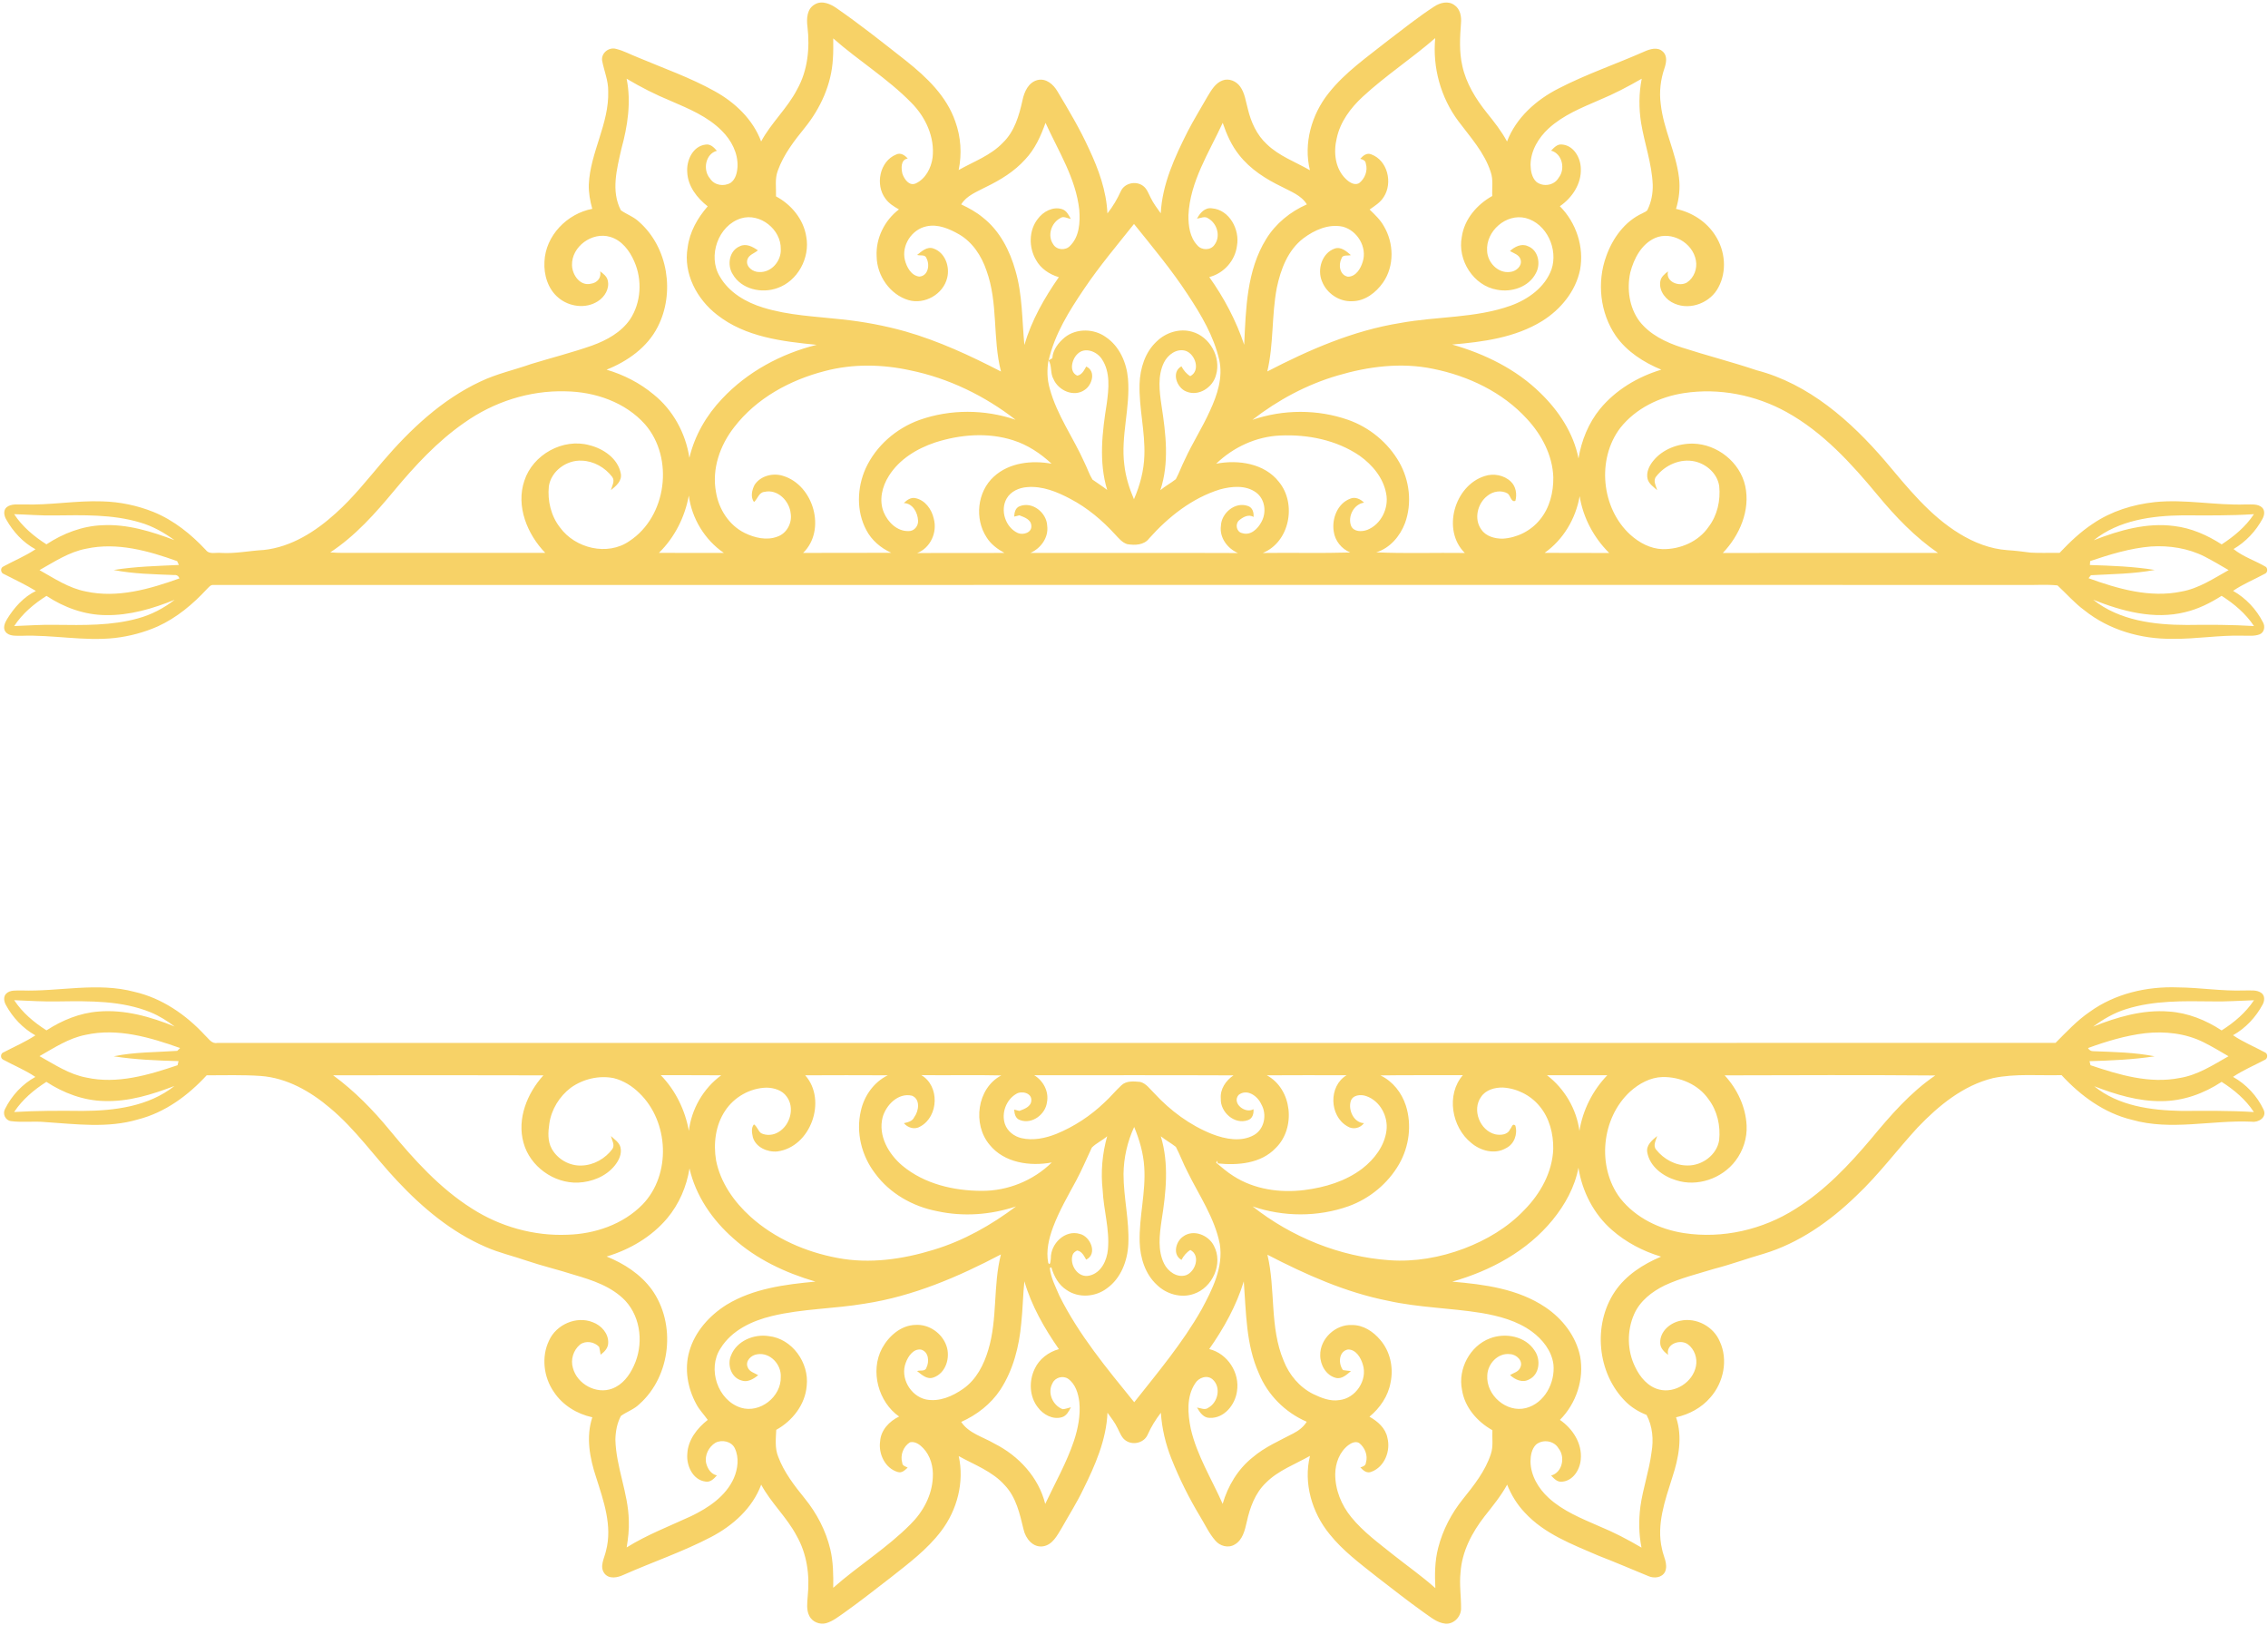
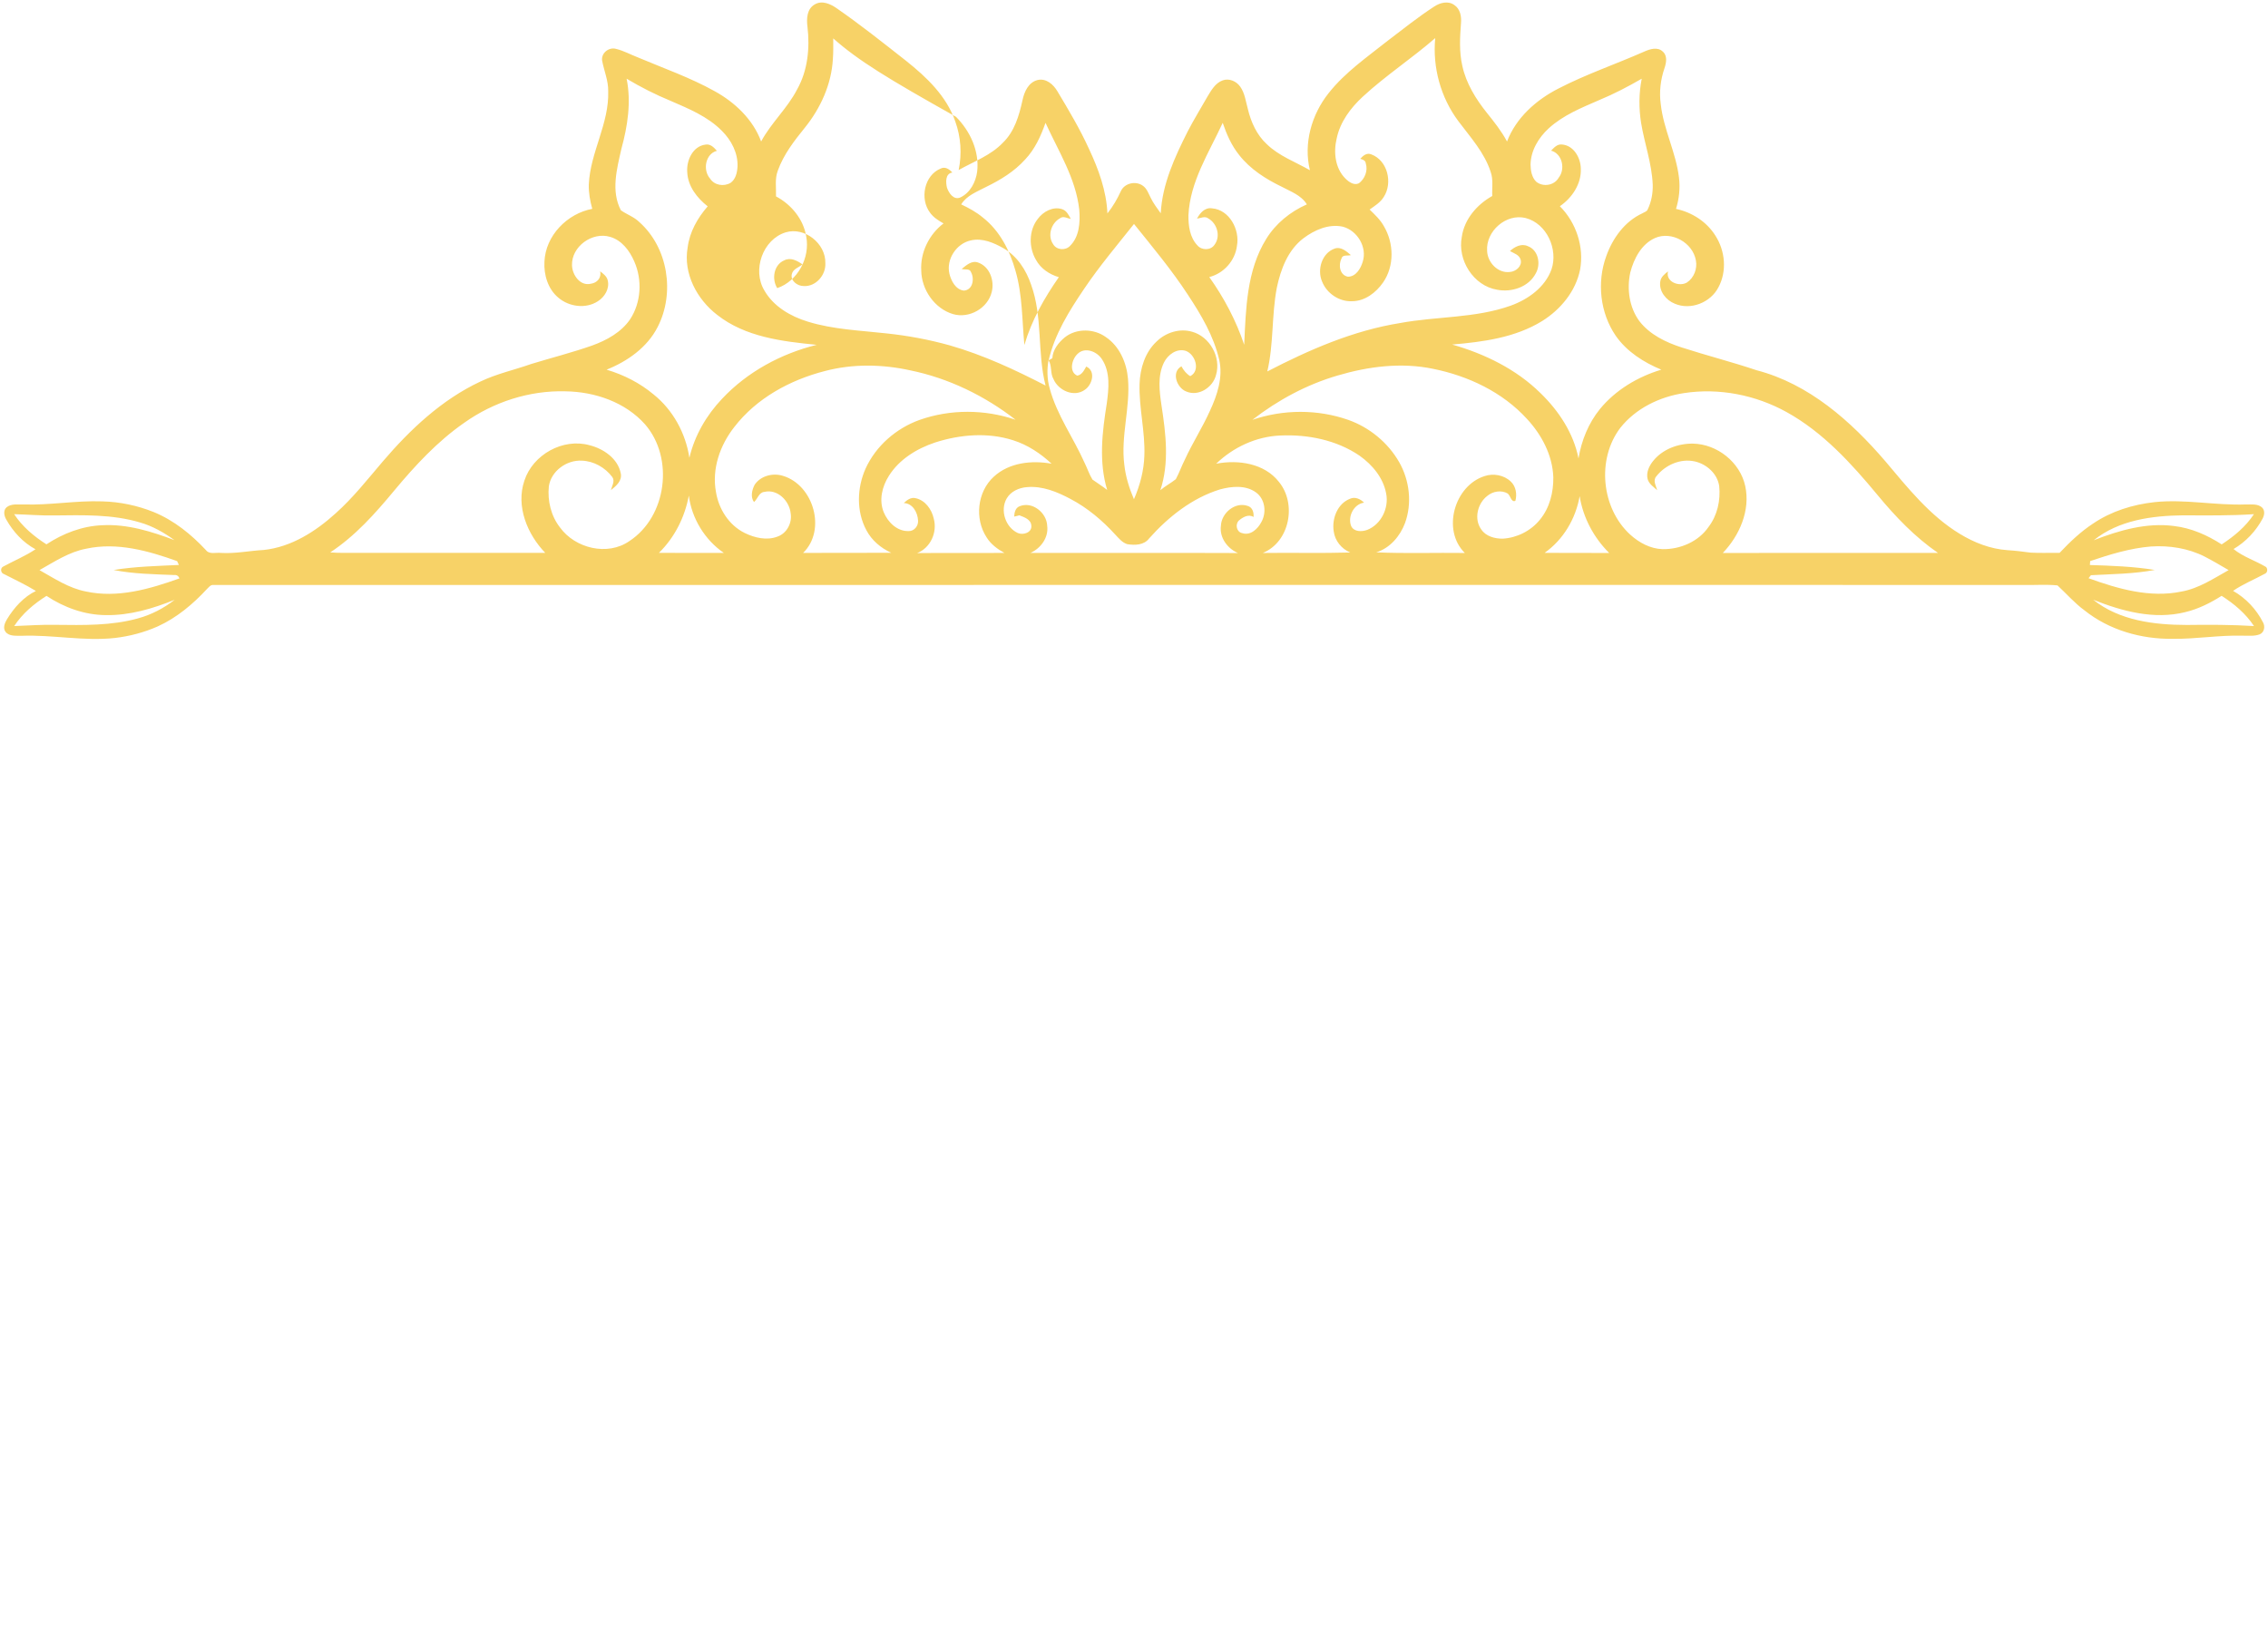
<svg xmlns="http://www.w3.org/2000/svg" height="2805.7" preserveAspectRatio="xMidYMid meet" version="1.0" viewBox="41.7 96.0 3916.6 2805.7" width="3916.6" zoomAndPan="magnify">
  <g>
    <g id="change1_2">
-       <path d="M1448.6,103.7c12.6-7.7,27.5-0.8,38.3,6.8c41.1,28.5,80.3,59.7,119.6,90.6c35.3,28.1,69.9,60.9,84.9,104.7 c9.7,26.8,11.6,55.9,5.8,83.8c26-14.7,55.4-25.1,76.4-47.2c20.1-19.3,28.1-47.1,33.9-73.5c3-14.4,10.2-30.7,25.9-34.7 c14.8-3.6,27.5,7.6,34.4,19.5c19.5,32.5,38.9,65.1,54.6,99.6c16.4,35,30,72.2,31.7,111.2c9.5-11.9,17.1-25,23.4-38.8 c6.4-13.6,25.5-17.7,37.5-9.2c7.2,4.8,9.9,13.4,13.7,20.7c4.6,9.8,11.3,18.3,17.5,27.1c2.6-50.4,24.2-97,46.5-141.3 c10.7-20.7,23-40.5,34.5-60.8c6.5-10.7,13.4-22.9,25.9-27.4c10.9-4.1,23.5,1.3,30.1,10.5c8.3,11.4,9.8,26,13.5,39.2 c5.4,22.4,15.3,44.5,32.6,60.4c21.1,20.5,49.4,30.6,74.5,45c-11.4-46.3,3-96.4,32.3-133.1c28.4-36,66.6-62.3,102.2-90.6 c26.4-20.1,52.3-40.8,80.1-58.9c10.1-6.7,24.2-10.4,34.8-2.6c10.2,6.7,12.5,19.8,11.5,31.2c-1.9,24.6-3.3,49.6,2.3,73.9 c6.6,30.2,23.2,57,42.3,80.9c12.7,15.8,25.3,31.7,34.9,49.6c15.7-41.2,50.5-72,89.1-91.6c47.8-24.7,98.9-42,148-63.7 c9.8-4.4,23.1-8.5,31.9,0.1c8.3,7.2,6,19.4,2.9,28.6c-6.8,19.7-9.3,41-6.5,61.7c4.7,43.7,26.2,83.3,31.5,126.9 c2.3,18.3,0.3,36.9-5.1,54.4c27.6,5.8,53.1,22.2,68.1,46.3c16.8,26.1,20.1,61.1,5.3,88.8c-13.4,26.5-48.1,40.5-75.7,28.5 c-14.9-6-27.4-21.4-24.9-38c1-8,7.4-13.1,13.4-17.7c-4.6,18.1,19.3,27.1,32.6,19.2c12.3-8,18.3-24,15.5-38.3 c-5.4-30.5-41.8-51-70.4-38.6c-23.7,10.5-36.7,35.7-42.9,59.7c-6.1,28.3-1.8,60,15.6,83.7c18,23.4,45.6,36.7,73.1,45.6 c42.9,13.9,86.7,25,129.5,39.4c90.3,23.5,162.7,87.7,222.1,156.9c38.7,45.8,76.8,94.1,128.8,125.6c24.7,15.1,52.6,26,81.7,28.1 c13.6,0.8,27.1,2.5,40.6,4.3c16.6,1,33.3,0.1,50,0.4c17.6-18.6,36.2-36.4,57.7-50.5c31.5-21.4,68.8-33,106.5-37.1 c52.6-5.5,105,6,157.7,4c9.5,0.3,20.9-1.6,28.3,5.8c4.7,5.3,3.4,13,0.3,18.8c-11.6,21.6-29,40-50.1,52.4 c16.7,13.6,37.8,20,56.1,31c3.1,3.1,2.7,9.5-1.5,11.4c-18.4,10-38,17.9-55.4,29.8c22.1,12.5,40.3,31.9,51.8,54.6 c3.9,7,2.1,17.1-5.7,20.4c-9.4,3.7-19.7,2.2-29.5,2.4c-40.5-1.2-80.7,6-121.2,5.4c-54.2,0.7-109.5-15.1-152.1-49.2 c-17.1-12.5-31-28.7-46.5-43c-19.4-2-39.2-0.3-58.8-0.8c-1041.8,0-2083.6-0.1-3125.5,0.1c-5.1-0.8-8.1,3.9-11.3,6.8 c-24.2,26.2-52.2,49.7-84.9,64.6c-23.6,10.5-48.8,17.1-74.4,20.1c-53.7,5.8-107.2-5.8-160.9-3.8c-9.4-0.3-21.3,1.4-27.8-6.9 c-5-6.8-1.1-15.5,2.7-21.9c12.2-19.9,28.5-38.3,49.8-48.6c-17.8-10.9-36.7-19.7-55.2-29.2c-5.6-1.6-6.8-10.3-1.3-12.9 c18.5-10.1,38.2-18.1,55.8-29.9c-21.5-11.6-38.5-30.1-50.4-51.2c-3.9-6.4-5.8-16.1,0.7-21.5c8.2-6.4,19.4-4.3,29-4.7 c45.5,1.6,90.7-7,136.2-5.3c30.3,0.8,60.4,7.1,88.5,18.4c34.8,14.2,64.7,38.3,90.2,65.6c6.1,8.2,17.5,3.9,26.2,5 c24.8,1.5,49.2-3.8,73.9-5.1c47.6-5.1,89.6-32,124.3-63.5c30.1-26.9,55.1-58.8,81.2-89.4C750,837.6,804.4,786.2,870.9,755 c28.2-13.6,59-20.2,88.4-30.6c35-10.7,70.7-19.7,105.3-31.9c25-9.1,49.8-22.7,65.2-45.1c19.2-29.2,21.3-68.2,7.2-100 c-8-18.5-21.5-36.6-41.7-42.4c-30.7-9.3-66.9,16.6-65.8,49.1c0.4,16.5,14,36.4,32.6,31.8c10.8-1.4,18.7-10.4,15.9-21.5 c5.4,4.2,11.6,8.6,13.2,15.8c3.5,14.2-5.3,28.6-17.1,36c-20.8,13.5-49.7,9.6-68.2-6.2c-18-14.9-25.3-39.5-24-62.2 c1.9-45,39.2-83,82.6-91.2c-3.8-13.6-6.4-27.8-6-42c2.4-55.4,35.3-105,33.5-161c0.4-18.3-7.2-35.3-10.5-53 c-1.9-13,11.7-23.7,24-20.2c13,3.1,24.8,9.7,37.2,14.5c44.7,18.9,90.9,35,133.4,58.7c34.9,19.3,65.9,48.6,80,86.7 c17.4-32.4,45.5-57.4,62.3-90.2c18.3-32.6,22-71.4,17.7-108C1434.3,128.5,1435.1,111.2,1448.6,103.7z M2395,263 c-20.9,19.3-38.9,43.3-44.9,71.7c-5.8,23.7-3,51.7,15,69.6c5.9,5.9,14.8,12.3,23.3,8.2c10.3-7.8,15.8-21.7,11.9-34.3 c-0.4-5.2-5.4-6.8-9.6-8c4.8-5.4,11.4-11,19.2-7.6c28.2,10.5,37.2,49.3,21.4,73.5c-5.8,9.5-15.5,15.4-24.4,21.7 c9.1,8.9,18.5,17.6,24.7,28.9c17.3,29.2,18.3,68.7-1.5,97.1c-12.2,17.5-31.5,32.4-53.8,32.3c-22.2,1-43.6-13.7-51.6-34.2 c-8.7-20.4-0.3-48.7,21.6-56.6c11.1-4,20.5,4.6,28.2,11.2c-5.4,1.7-14.7-1.4-16.2,6.1c-5.8,11-2.9,28.7,11.2,31.2 c13.8-0.1,22-14.1,25.5-25.9c8-25.2-9.4-53.9-34.5-60.5c-24.4-5.2-48.8,5.7-68,20.1c-26.8,20.4-39.2,53.6-45.9,85.5 c-9.1,47.7-5.2,97-16.4,144.4c72.4-37.5,148.3-70.6,229.3-83.6c63.5-11.8,129.9-8.1,191.3-30.1c30-10.9,59-31.6,70.2-62.6 c11.7-34.6-8.1-79.1-44.6-88.6c-33.6-8.4-69.1,22.6-66.6,56.8c0.7,19.9,18.7,39,39.4,36.3c10-0.6,21.2-9.8,18.6-20.6 c-2-9.1-11.7-11.5-18.6-15.5c8.1-7.4,19.8-13.6,30.8-8.5c18.4,6.7,22.9,31.1,13.9,46.9c-12.2,23.7-41.7,33.3-66.8,28.4 c-41-6.8-68.9-51.4-61-91.4c4.4-30.6,26.3-55.8,52.6-70.5c-0.7-13.8,2-28.1-2.7-41.4c-10.8-33.7-35.2-60.2-56-88 c-30.4-40.8-44.6-92.6-39.8-143.2C2479.7,197,2434.5,226.5,2395,263z M1480.6,162.3c-0.1,11.8,0.4,23.7-0.6,35.5 c-2.4,43.7-21.3,85.2-48.6,118.9c-18.3,22.6-36.5,46.1-46.4,73.7c-5.6,14.3-2.7,29.8-3.2,44.7c26.4,14,47.5,39.5,52.2,69.4 c6.9,36.4-14.6,76.9-50.1,89c-27.1,9.7-62.1,2-77-24.2c-9.9-15.7-6-40.4,12.2-48c10.9-5.6,22.5,0.7,31.4,7 c-6.3,5.4-16.3,7.7-18.4,16.8c-2.7,11.7,9.9,20.8,20.6,20.6c21.1,1.3,38.4-19.2,37.3-39.5c0.9-33.9-35.7-63.1-68.5-53.2 c-39.7,12.2-58,65.2-36.9,100.2c15.8,27.8,45.3,44.9,75.2,54c44,13.6,90.5,15.2,136,20.3c36.9,3.9,73.4,10.7,109.2,20.7 c57.6,16.5,112.2,41.9,165.3,69.3c-14.7-57.2-4.6-118.4-25.1-174.5c-8.5-25-23.8-48.6-47-62.2c-17-9.7-36.9-18.5-56.9-13.9 c-25,5.3-43,32.7-37,57.8c3.1,12.4,10.8,27.2,24.9,28.9c15.5-1,18.6-20.4,12.4-31.8c-2.1-6.9-11-3.8-16.1-5.6 c7.9-6.3,17.2-15.1,28.2-11.1c20.1,6.9,28.6,31.2,23.7,50.6c-6.7,28.4-38.9,46.6-66.8,38.5c-32.1-9.5-54.5-42.3-55-75.2 c-1.8-31.4,13.6-62.5,38.5-81.4c-8.7-4.9-17.5-10.4-23.4-18.7c-17.9-23.8-10-64.5,18.6-76.1c7.8-3.8,14.9,1.3,20,6.9 c-12.5,2-11.4,17.1-9.2,26.4c3.3,9.3,11.6,21.7,23.1,16.6c17-8,26.6-26.6,29-44.7c4-35.2-12.1-69.9-36.6-94.5 C1574.7,231.6,1524.3,200.9,1480.6,162.3z M1123.8,231.9c8.2,40.5,1.7,82-9.1,121.4c-7.7,34.3-18.2,72.6-0.8,105.8 c10.2,7.2,22.6,11.3,31.7,20.2c49.7,44,62,122.5,31.9,181.1c-17.9,35.4-52.2,59.5-88.3,73.9c29.5,8.8,57.5,22.9,81.2,42.8 c33.5,26.8,55.4,67,61.8,109.4c9-38.4,29.4-73.5,56.5-102c43.5-46.4,101.9-77.9,163.4-93.1c-59.5-5.8-123.4-13.5-171.9-51.7 c-35-26.9-58.9-71.6-51-116.4c3.4-26.9,17.1-50.9,34.6-71c-18.4-14.5-34.3-34.7-35.3-59.1c-1.6-20.1,9.5-44.8,31.5-47.5 c8.5-1.6,14.6,4.9,19.7,10.7c-19.9,5.2-24.7,33.2-11.9,47.8c7.5,11.8,23.7,14.4,35.4,7.6c8.9-6.1,11.5-17.7,12.1-27.9 c1.1-23.5-10.7-45.9-27.1-62.1c-24.4-24.7-57.2-38.1-88.5-51.7C1173.4,259.3,1148.1,246.4,1123.8,231.9z M2803.6,268.7 c-30.6,13.3-62.5,26.1-87.4,48.9c-17.7,16.2-31.2,38.6-31.4,63.1c0.2,10.2,2.2,21.5,9.7,29c11.8,9.7,31.3,6.7,38.9-6.9 c11.9-14.8,6.3-41.5-13.1-46.7c5-5.1,10.5-11.5,18.5-10.6c20.4,1.3,32.5,22.9,32.8,41.5c1.2,26.4-15,50.6-36.2,65.1 c28.2,28.2,42.2,70.3,34.9,109.7c-7.6,37.3-33.6,68.6-65.4,88.5c-46.5,28.7-102.2,36.1-155.5,40.6c56.1,16,110.4,42.4,152.4,83.7 c31.6,30.6,57.3,69.3,65.8,113c5.1-30.9,17.2-60.9,37-85.3c27.2-33.1,65.3-55.7,106-68c-30.4-12.6-59.5-31.1-78.6-58.4 c-27.2-39.6-32.9-92.6-16.5-137.5c11-31,32-60.3,62.7-74.2c3-2,7.5-2.8,8.9-6.6c6.4-13.2,9.1-28.1,8.7-42.7 c-1.5-36.4-14.2-71-20.1-106.7c-4-25.2-3.9-51.2,1.1-76.3C2853,245.6,2828.8,258.3,2803.6,268.7z M1812,371.4 c-18.7,20.8-42.9,35.5-67.9,47.6c-15.3,8.1-33,14.5-42.5,29.9c13.2,6.3,26.2,13.3,37.5,22.8c29,22.7,46.4,56.8,56.2,91.7 c12.2,41.7,11.3,85.5,15.4,128.3c12.3-42.3,34.4-81.1,59.5-117.1c-16.2-4.8-31.3-14.8-39.5-29.9c-12.6-21.5-12.5-50.9,3.2-70.8 c9.3-12.5,25.8-21.6,41.5-16.9c8,2.3,11.9,10.3,15.5,17.1c-6-1.1-12.9-5.7-18.5-1.3c-15.5,8.4-22.3,30.2-11.9,45 c5.8,10,21.2,11.2,29,2.8c16.3-15.9,17.7-40.9,16-62.3c-5.9-54.4-36.1-101.4-58.3-150.2C1839.1,331,1828.9,353.6,1812,371.4z M2094,467.7c-0.2,18.2,2.4,38.4,15.6,52.1c7.4,8.7,22.9,8.7,29.4-1.1c11-14.4,4.8-36.6-10.5-45.4c-5.9-4.8-13.3-0.6-19.7,0.2 c5.1-9.6,13.5-19.6,25.7-17.8c30.3,2.3,48.5,36.9,43.3,64.7c-3.1,25.7-22.8,47.7-47.8,54c25.5,35.8,46.3,75.1,60.3,116.9 c2.9-62,4.2-128,37.9-182.5c16.4-26.8,41.7-47.3,70.3-59.9c-9.6-15.8-27.8-22.1-43.3-30.4c-27.5-13.3-54.3-30.2-73.4-54.6 c-13.3-16.4-21.9-36-28.6-55.8C2129.5,359.5,2096.7,409.6,2094,467.7z M2000,482.7c-29.3,36.9-59.8,72.9-86.1,112 c-25.8,38.1-50.9,78.2-61.3,123.5c1.6-0.9,4.8-2.7,6.4-3.7c0.7-14.5,10.7-27.1,21.5-36c20.2-16,50.4-15.3,71-0.4 c23.5,15.9,35.7,44.1,38.1,71.7c4.3,49.9-12.8,99.2-6.3,149c2.3,20.5,8.5,40.3,16.6,59.2c10.4-23.8,17.2-49.4,18-75.5 c1.5-41.4-9.5-82.2-8.3-123.6c0.9-26.7,9.4-54.7,29.5-73.3c15.8-15.5,39.7-23.1,61.2-16.8c30.6,8.4,50.4,44,41.4,74.4 c-5.2,21.6-30.2,38.1-51.7,28.7c-16.2-6.4-26.1-33.4-8.1-43.4c3.6,6.8,8.5,12.9,15.2,17c18.2-9.5,8.8-37.9-7.8-43.7 c-15.5-4.8-31,6.7-37.6,20.2c-11.3,23.1-7.8,49.7-4.2,74.2c7.4,48.2,13.7,98.9-2,146.2c8.3-7.1,18.2-12.2,26.7-19 c5.9-10.9,10-22.8,15.6-33.8c13.1-28.7,30.4-55.4,43.3-84.2c12.7-27.3,22.8-57.8,16.1-88.1c-9.5-40.8-31.1-77.5-54-112.1 C2065.2,562.2,2032.2,522.8,2000,482.7z M1902.6,707c-9.8,9-15.5,30.7-0.7,37.6c8.2-1.2,11.9-9.3,15.6-15.7 c17.1,7.7,10.4,31.7-2.5,40.2c-18.7,13.4-45.8,1.2-54.1-18.7c-5.9-10-2.2-22.7-8.5-32.5c-2.9,16.2-2.5,33,2,48.8 c12.4,46.1,41,85.1,60.2,128.3c4.8,9.5,8,20,13.7,29.1c8.3,6.1,17.3,11.4,25.4,17.9c-14.8-48.7-8.6-100.1-0.7-149.4 c3.4-25.3,6.5-54-8.4-76.4C1936.1,702.9,1915.3,694.5,1902.6,707z M2351.6,744.4c-53.4,15.6-103.2,42.4-147.1,76.5 c53.2-18.2,112.4-18.5,165.5,0.1c36.7,13,68.6,39.2,88,73.1c17.9,31.5,22.5,70.8,10,105.1c-8.5,22.6-26,43.3-49.7,50.5 c50.9,2.3,102,0.4,153,1.1c-39.9-39.3-18.2-116,34-132.7c15.4-5.2,33.8-1.9,45.6,9.6c8.7,8.3,10.8,21.8,7.7,33.1 c-7.3,3.1-8.4-9.2-13.3-12.7c-11-6.4-25.6-3.8-35.1,4.1c-17.1,13-23.6,40.2-10.4,58.1c8,11.9,23.3,15.9,36.9,15.8 c24.7-1.4,48.7-13.5,64.3-32.8c16.8-20.3,23.5-47.3,23.1-73.2c-1.3-37.9-20-73.3-45.4-100.7c-42.2-46.3-101.5-74.4-162.4-86.6 C2461.5,721.4,2404.7,728.7,2351.6,744.4z M1466.4,736.6c-60.2,15.4-118.3,46.9-156.7,96.8c-24.6,31.3-39,72.2-31.6,112.1 c4.7,29.4,22.4,57.3,49.5,70.7c17.3,8.5,38.2,13.5,56.8,6.3c16.1-5.6,25.5-23.7,22.7-40.1c-2.1-21.4-22.6-42.4-45.2-37.1 c-9.8,0.8-11.7,12.1-18.1,17.6c-6.4-8.7-3.6-21,1.1-29.9c10.3-15.5,31.6-20.8,48.8-15.4c53,15.8,75.5,93.7,34.9,133.1 c50.7-0.3,101.4,0.1,152.2-0.2c-18-8.2-33.8-21.5-43-39.1c-17.5-32.6-16.2-73.1-1.3-106.4c17.9-39.2,52.8-69.4,93.1-83.9 c53.2-18.8,112.5-18.5,165.9-0.3c-53.3-41.4-115.5-71.7-181.8-85.3C1565.5,724.9,1514.6,723.9,1466.4,736.6z M843.4,826 c-46.4,32.2-85,74-121,117.2c-32.7,39.4-67.3,78.3-110.4,106.6c14.5,1.2,29.1,0.8,43.6,0.8c109.3,0,218.5,0,327.7,0 c-31-32-51-80.5-36.1-124.5c14.5-45.1,66.8-74.2,112.7-61.3c24,6,48.8,22.9,53.8,48.6c2.7,12.9-8.2,21.8-17,28.9 c1.7-7.2,7.4-15.5,2.4-22.6c-12.3-16.4-32.1-27.7-52.8-28.3c-26.1-1.4-52.9,17.9-56.8,44.4c-2.5,24.9,3.7,51.1,19.3,71 c26.2,36.1,82,49.7,119.6,23.6c64.8-42.2,77.7-143.3,27.4-201.5c-34.3-38.6-86.8-56.5-137.5-57.2C956,769.9,893.9,790.1,843.4,826 z M2950.1,774.7c-42.2,6.3-83.6,26.3-110.4,60.2c-41,54.1-32.7,138.8,17.4,184.4c15.3,13.8,34.7,24.3,55.7,24.9 c30.4,0.5,61.9-12.9,79.4-38.4c15.2-19.9,20.9-45.8,18.4-70.4c-3-21.3-21.5-37.9-41.9-42.6c-25-5.7-51.5,6.1-66.9,25.9 c-6.1,7.2-0.3,16.1,1.7,23.7c-6.2-5.7-14.1-10.6-16.5-19.1c-2.9-11.4,2.6-22.9,9.6-31.5c16.3-20.3,43-30.1,68.6-29.8 c41.9,0.8,81.3,32,90.3,73.1c9.2,42-9.8,85.6-38.7,115.7c123.9-0.2,247.7,0,371.6-0.1c-39.8-27.4-73.4-62.5-104.1-99.6 c-45.4-54.8-94.5-108.8-157.4-143.6C3073.6,778,3010.5,765.5,2950.1,774.7z M1656.6,860c-31.4,10.5-61.8,28.9-79.8,57.5 c-11.8,18.4-17.6,42.3-8.9,63.2c7.1,17,23.1,32.9,42.7,32.3c9.7,0.5,17.3-8.9,16.5-18.2c-0.7-13.8-9.1-29.7-24.6-30.2 c5.4-5.2,12.3-10.4,20.3-8.4c16.6,3.5,27.9,19.3,31.4,35.3c6.5,23.5-5.5,50.4-28.6,59.5c50.2-0.5,100.4,0.1,150.6-0.3 c-12-6.6-23.4-15-30.7-26.8c-21.1-32.1-16.2-78.8,12.4-104.8c26.5-24.5,65.6-28.6,99.8-22.4c-19.1-17.8-41.4-32.6-66.4-40.5 C1747.7,842.2,1699.9,846.1,1656.6,860z M2141.9,896.7c37.9-7.3,83.3-0.8,108.4,31.4c31,37.7,18.7,103.7-27.9,122.7 c50.4-0.7,100.8,0.7,151.1-0.8c-15.1-6.2-26.5-20.3-28.6-36.5c-3.5-22,6.5-48.1,28.4-56.4c8.6-3.8,17.8,0.6,24,6.8 c-17.9,2.5-28.7,24.2-22.3,40.4c4.8,10.3,18.4,10,27.6,6.7c24.1-9.4,37.8-37.6,32.9-62.6c-4.9-27.3-23.9-49.9-46-65.6 c-39.8-27.1-89.5-37-137.1-34.8C2211,849.8,2171.6,868.1,2141.9,896.7z M1780.2,956.6c-11.9,20.4-2.2,50.1,19.3,59.8 c9.1,3.9,24.4-0.7,23.2-12.7c-0.5-10.9-12.2-14.6-20.6-17.9c-2.2,0.6-6.8,1.6-9,2.2c0.3-7.2,2.1-15.3,9.7-18 c21.9-8.6,46.4,11.4,47.3,33.8c2.7,20.2-10.9,38.9-28.9,46.9c119.4,0.2,238.9-0.3,358.3,0.2c-18.2-7.8-32.2-26.7-29.4-47.1 c0.9-22.1,24.6-41.9,46.4-34.2c8.2,2.5,10.7,11.3,9.9,19.1c-8.5-5.6-18.8,0.4-25.4,6.2c-6.8,6.8-3.8,20,6.2,21.7 c14.2,4.6,26.8-7.7,32.8-19.3c9.3-16.5,6.4-39.7-9.4-51.1c-17.9-13-42.1-10.6-62.3-5.1c-48.2,15-88.9,47.3-122.1,84.5 c-8.8,11.8-24.6,12.1-37.8,10c-8.9-2.7-14.8-10.3-20.9-16.7c-22.3-24.4-48-46.1-77.4-61.5c-22.9-12.2-48.3-22.6-74.8-20.3 C1801.5,938.1,1787.3,944.4,1780.2,956.6z M1231.2,951.7c-6.8,37.2-24.5,72.4-51.6,98.9c37.4,0.2,74.7,0.1,112.1,0.1 C1258.8,1028.2,1236.3,991.2,1231.2,951.7z M2709.1,1050.6c37.1,0.4,74.3-0.1,111.5,0.2c-26.6-26.4-45.1-61-51-98.1 C2762.8,991.6,2741.5,1027.7,2709.1,1050.6z M66.1,983.8c14.2,21.6,34.2,38.3,55.8,52.1c28.7-18.9,61.9-31.7,96.5-33 c43-2.3,84.7,10.7,124.5,25.7c-18-13.1-37.6-24.2-59.1-30.4c-48.3-14.5-99.3-12.7-149.2-12.2C111.7,986.4,88.9,984.4,66.1,983.8z M3657.4,1028.8c44-17.1,91.3-30.9,139-24.5c29.5,3.5,57.1,15.7,81.9,31.7c21.5-14,41.5-30.6,55.7-52.2 c-40.7,2.7-81.5,2.2-122.2,2C3758,986.4,3700.7,994,3657.4,1028.8z M190.7,1043.4c-29.6,5.5-55,22.5-80.8,37 c25.6,14.4,50.8,31.3,80.1,36.9c54.7,11.9,110.3-4.2,161.6-22.6c-1.7-4.3-4.7-6.3-9.2-5.8c-34.9-1.4-70.1-1.9-104.4-8.7 c37.2-6.1,75-6.9,112.6-8.7c-0.7-1.6-2.3-5-3-6.6C297.8,1047,243.7,1031.9,190.7,1043.4z M3651.2,1064.8c-0.1,1.7-0.4,5.1-0.5,6.8 c37.4,1.2,74.9,2.5,112,8.5c-36.3,6.9-73.4,7.1-110.2,9.1c-1,1.3-3.1,3.9-4.1,5.2c50.9,18.4,106.1,34.4,160.6,23 c29.8-5.3,55.3-22.5,81.3-37c-13.7-8-27.3-16.1-41.5-23.4c-28.4-14.4-60.9-19.4-92.5-17.4 C3720.1,1042.6,3685.3,1053.3,3651.2,1064.8z M66.2,1177c23.9-0.8,47.7-2.7,71.7-2.1c47.7,0.5,96.3,1.7,142.6-11.3 c22.9-6.3,44.2-17.5,62.9-32c-37.7,15.3-77.8,27.2-118.8,26.5c-36.7-0.2-72.2-13.1-102.6-33.2C100.3,1138.6,80.4,1155.4,66.2,1177 z M3878.2,1124.8c-19.5,12.4-40.5,22.9-63,28.2c-53.6,13.3-108.9-1.5-158.8-21.5c45.4,36.2,105.5,43.5,161.7,43.6 c38.7-0.5,77.3-0.5,116,1.9C3919.8,1155.4,3899.8,1138.6,3878.2,1124.8z" fill="#f7d267" />
+       <path d="M1448.6,103.7c12.6-7.7,27.5-0.8,38.3,6.8c41.1,28.5,80.3,59.7,119.6,90.6c35.3,28.1,69.9,60.9,84.9,104.7 c9.7,26.8,11.6,55.9,5.8,83.8c26-14.7,55.4-25.1,76.4-47.2c20.1-19.3,28.1-47.1,33.9-73.5c3-14.4,10.2-30.7,25.9-34.7 c14.8-3.6,27.5,7.6,34.4,19.5c19.5,32.5,38.9,65.1,54.6,99.6c16.4,35,30,72.2,31.7,111.2c9.5-11.9,17.1-25,23.4-38.8 c6.4-13.6,25.5-17.7,37.5-9.2c7.2,4.8,9.9,13.4,13.7,20.7c4.6,9.8,11.3,18.3,17.5,27.1c2.6-50.4,24.2-97,46.5-141.3 c10.7-20.7,23-40.5,34.5-60.8c6.5-10.7,13.4-22.9,25.9-27.4c10.9-4.1,23.5,1.3,30.1,10.5c8.3,11.4,9.8,26,13.5,39.2 c5.4,22.4,15.3,44.5,32.6,60.4c21.1,20.5,49.4,30.6,74.5,45c-11.4-46.3,3-96.4,32.3-133.1c28.4-36,66.6-62.3,102.2-90.6 c26.4-20.1,52.3-40.8,80.1-58.9c10.1-6.7,24.2-10.4,34.8-2.6c10.2,6.7,12.5,19.8,11.5,31.2c-1.9,24.6-3.3,49.6,2.3,73.9 c6.6,30.2,23.2,57,42.3,80.9c12.7,15.8,25.3,31.7,34.9,49.6c15.7-41.2,50.5-72,89.1-91.6c47.8-24.7,98.9-42,148-63.7 c9.8-4.4,23.1-8.5,31.9,0.1c8.3,7.2,6,19.4,2.9,28.6c-6.8,19.7-9.3,41-6.5,61.7c4.7,43.7,26.2,83.3,31.5,126.9 c2.3,18.3,0.3,36.9-5.1,54.4c27.6,5.8,53.1,22.2,68.1,46.3c16.8,26.1,20.1,61.1,5.3,88.8c-13.4,26.5-48.1,40.5-75.7,28.5 c-14.9-6-27.4-21.4-24.9-38c1-8,7.4-13.1,13.4-17.7c-4.6,18.1,19.3,27.1,32.6,19.2c12.3-8,18.3-24,15.5-38.3 c-5.4-30.5-41.8-51-70.4-38.6c-23.7,10.5-36.7,35.7-42.9,59.7c-6.1,28.3-1.8,60,15.6,83.7c18,23.4,45.6,36.7,73.1,45.6 c42.9,13.9,86.7,25,129.5,39.4c90.3,23.5,162.7,87.7,222.1,156.9c38.7,45.8,76.8,94.1,128.8,125.6c24.7,15.1,52.6,26,81.7,28.1 c13.6,0.8,27.1,2.5,40.6,4.3c16.6,1,33.3,0.1,50,0.4c17.6-18.6,36.2-36.4,57.7-50.5c31.5-21.4,68.8-33,106.5-37.1 c52.6-5.5,105,6,157.7,4c9.5,0.3,20.9-1.6,28.3,5.8c4.7,5.3,3.4,13,0.3,18.8c-11.6,21.6-29,40-50.1,52.4 c16.7,13.6,37.8,20,56.1,31c3.1,3.1,2.7,9.5-1.5,11.4c-18.4,10-38,17.9-55.4,29.8c22.1,12.5,40.3,31.9,51.8,54.6 c3.9,7,2.1,17.1-5.7,20.4c-9.4,3.7-19.7,2.2-29.5,2.4c-40.5-1.2-80.7,6-121.2,5.4c-54.2,0.7-109.5-15.1-152.1-49.2 c-17.1-12.5-31-28.7-46.5-43c-19.4-2-39.2-0.3-58.8-0.8c-1041.8,0-2083.6-0.1-3125.5,0.1c-5.1-0.8-8.1,3.9-11.3,6.8 c-24.2,26.2-52.2,49.7-84.9,64.6c-23.6,10.5-48.8,17.1-74.4,20.1c-53.7,5.8-107.2-5.8-160.9-3.8c-9.4-0.3-21.3,1.4-27.8-6.9 c-5-6.8-1.1-15.5,2.7-21.9c12.2-19.9,28.5-38.3,49.8-48.6c-17.8-10.9-36.7-19.7-55.2-29.2c-5.6-1.6-6.8-10.3-1.3-12.9 c18.5-10.1,38.2-18.1,55.8-29.9c-21.5-11.6-38.5-30.1-50.4-51.2c-3.9-6.4-5.8-16.1,0.7-21.5c8.2-6.4,19.4-4.3,29-4.7 c45.5,1.6,90.7-7,136.2-5.3c30.3,0.8,60.4,7.1,88.5,18.4c34.8,14.2,64.7,38.3,90.2,65.6c6.1,8.2,17.5,3.9,26.2,5 c24.8,1.5,49.2-3.8,73.9-5.1c47.6-5.1,89.6-32,124.3-63.5c30.1-26.9,55.1-58.8,81.2-89.4C750,837.6,804.4,786.2,870.9,755 c28.2-13.6,59-20.2,88.4-30.6c35-10.7,70.7-19.7,105.3-31.9c25-9.1,49.8-22.7,65.2-45.1c19.2-29.2,21.3-68.2,7.2-100 c-8-18.5-21.5-36.6-41.7-42.4c-30.7-9.3-66.9,16.6-65.8,49.1c0.4,16.5,14,36.4,32.6,31.8c10.8-1.4,18.7-10.4,15.9-21.5 c5.4,4.2,11.6,8.6,13.2,15.8c3.5,14.2-5.3,28.6-17.1,36c-20.8,13.5-49.7,9.6-68.2-6.2c-18-14.9-25.3-39.5-24-62.2 c1.9-45,39.2-83,82.6-91.2c-3.8-13.6-6.4-27.8-6-42c2.4-55.4,35.3-105,33.5-161c0.4-18.3-7.2-35.3-10.5-53 c-1.9-13,11.7-23.7,24-20.2c13,3.1,24.8,9.7,37.2,14.5c44.7,18.9,90.9,35,133.4,58.7c34.9,19.3,65.9,48.6,80,86.7 c17.4-32.4,45.5-57.4,62.3-90.2c18.3-32.6,22-71.4,17.7-108C1434.3,128.5,1435.1,111.2,1448.6,103.7z M2395,263 c-20.9,19.3-38.9,43.3-44.9,71.7c-5.8,23.7-3,51.7,15,69.6c5.9,5.9,14.8,12.3,23.3,8.2c10.3-7.8,15.8-21.7,11.9-34.3 c-0.4-5.2-5.4-6.8-9.6-8c4.8-5.4,11.4-11,19.2-7.6c28.2,10.5,37.2,49.3,21.4,73.5c-5.8,9.5-15.5,15.4-24.4,21.7 c9.1,8.9,18.5,17.6,24.7,28.9c17.3,29.2,18.3,68.7-1.5,97.1c-12.2,17.5-31.5,32.4-53.8,32.3c-22.2,1-43.6-13.7-51.6-34.2 c-8.7-20.4-0.3-48.7,21.6-56.6c11.1-4,20.5,4.6,28.2,11.2c-5.4,1.7-14.7-1.4-16.2,6.1c-5.8,11-2.9,28.7,11.2,31.2 c13.8-0.1,22-14.1,25.5-25.9c8-25.2-9.4-53.9-34.5-60.5c-24.4-5.2-48.8,5.7-68,20.1c-26.8,20.4-39.2,53.6-45.9,85.5 c-9.1,47.7-5.2,97-16.4,144.4c72.4-37.5,148.3-70.6,229.3-83.6c63.5-11.8,129.9-8.1,191.3-30.1c30-10.9,59-31.6,70.2-62.6 c11.7-34.6-8.1-79.1-44.6-88.6c-33.6-8.4-69.1,22.6-66.6,56.8c0.7,19.9,18.7,39,39.4,36.3c10-0.6,21.2-9.8,18.6-20.6 c-2-9.1-11.7-11.5-18.6-15.5c8.1-7.4,19.8-13.6,30.8-8.5c18.4,6.7,22.9,31.1,13.9,46.9c-12.2,23.7-41.7,33.3-66.8,28.4 c-41-6.8-68.9-51.4-61-91.4c4.4-30.6,26.3-55.8,52.6-70.5c-0.7-13.8,2-28.1-2.7-41.4c-10.8-33.7-35.2-60.2-56-88 c-30.4-40.8-44.6-92.6-39.8-143.2C2479.7,197,2434.5,226.5,2395,263z M1480.6,162.3c-0.1,11.8,0.4,23.7-0.6,35.5 c-2.4,43.7-21.3,85.2-48.6,118.9c-18.3,22.6-36.5,46.1-46.4,73.7c-5.6,14.3-2.7,29.8-3.2,44.7c26.4,14,47.5,39.5,52.2,69.4 c6.9,36.4-14.6,76.9-50.1,89c-9.9-15.7-6-40.4,12.2-48c10.9-5.6,22.5,0.7,31.4,7 c-6.3,5.4-16.3,7.7-18.4,16.8c-2.7,11.7,9.9,20.8,20.6,20.6c21.1,1.3,38.4-19.2,37.3-39.5c0.9-33.9-35.7-63.1-68.5-53.2 c-39.7,12.2-58,65.2-36.9,100.2c15.8,27.8,45.3,44.9,75.2,54c44,13.6,90.5,15.2,136,20.3c36.9,3.9,73.4,10.7,109.2,20.7 c57.6,16.5,112.2,41.9,165.3,69.3c-14.7-57.2-4.6-118.4-25.1-174.5c-8.5-25-23.8-48.6-47-62.2c-17-9.7-36.9-18.5-56.9-13.9 c-25,5.3-43,32.7-37,57.8c3.1,12.4,10.8,27.2,24.9,28.9c15.5-1,18.6-20.4,12.4-31.8c-2.1-6.9-11-3.8-16.1-5.6 c7.9-6.3,17.2-15.1,28.2-11.1c20.1,6.9,28.6,31.2,23.7,50.6c-6.7,28.4-38.9,46.6-66.8,38.5c-32.1-9.5-54.5-42.3-55-75.2 c-1.8-31.4,13.6-62.5,38.5-81.4c-8.7-4.9-17.5-10.4-23.4-18.7c-17.9-23.8-10-64.5,18.6-76.1c7.8-3.8,14.9,1.3,20,6.9 c-12.5,2-11.4,17.1-9.2,26.4c3.3,9.3,11.6,21.7,23.1,16.6c17-8,26.6-26.6,29-44.7c4-35.2-12.1-69.9-36.6-94.5 C1574.7,231.6,1524.3,200.9,1480.6,162.3z M1123.8,231.9c8.2,40.5,1.7,82-9.1,121.4c-7.7,34.3-18.2,72.6-0.8,105.8 c10.2,7.2,22.6,11.3,31.7,20.2c49.7,44,62,122.5,31.9,181.1c-17.9,35.4-52.2,59.5-88.3,73.9c29.5,8.8,57.5,22.9,81.2,42.8 c33.5,26.8,55.4,67,61.8,109.4c9-38.4,29.4-73.5,56.5-102c43.5-46.4,101.9-77.9,163.4-93.1c-59.5-5.8-123.4-13.5-171.9-51.7 c-35-26.9-58.9-71.6-51-116.4c3.4-26.9,17.1-50.9,34.6-71c-18.4-14.5-34.3-34.7-35.3-59.1c-1.6-20.1,9.5-44.8,31.5-47.5 c8.5-1.6,14.6,4.9,19.7,10.7c-19.9,5.2-24.7,33.2-11.9,47.8c7.5,11.8,23.7,14.4,35.4,7.6c8.9-6.1,11.5-17.7,12.1-27.9 c1.1-23.5-10.7-45.9-27.1-62.1c-24.4-24.7-57.2-38.1-88.5-51.7C1173.4,259.3,1148.1,246.4,1123.8,231.9z M2803.6,268.7 c-30.6,13.3-62.5,26.1-87.4,48.9c-17.7,16.2-31.2,38.6-31.4,63.1c0.2,10.2,2.2,21.5,9.7,29c11.8,9.7,31.3,6.7,38.9-6.9 c11.9-14.8,6.3-41.5-13.1-46.7c5-5.1,10.5-11.5,18.5-10.6c20.4,1.3,32.5,22.9,32.8,41.5c1.2,26.4-15,50.6-36.2,65.1 c28.2,28.2,42.2,70.3,34.9,109.7c-7.6,37.3-33.6,68.6-65.4,88.5c-46.5,28.7-102.2,36.1-155.5,40.6c56.1,16,110.4,42.4,152.4,83.7 c31.6,30.6,57.3,69.3,65.8,113c5.1-30.9,17.2-60.9,37-85.3c27.2-33.1,65.3-55.7,106-68c-30.4-12.6-59.5-31.1-78.6-58.4 c-27.2-39.6-32.9-92.6-16.5-137.5c11-31,32-60.3,62.7-74.2c3-2,7.5-2.8,8.9-6.6c6.4-13.2,9.1-28.1,8.7-42.7 c-1.5-36.4-14.2-71-20.1-106.7c-4-25.2-3.9-51.2,1.1-76.3C2853,245.6,2828.8,258.3,2803.6,268.7z M1812,371.4 c-18.7,20.8-42.9,35.5-67.9,47.6c-15.3,8.1-33,14.5-42.5,29.9c13.2,6.3,26.2,13.3,37.5,22.8c29,22.7,46.4,56.8,56.2,91.7 c12.2,41.7,11.3,85.5,15.4,128.3c12.3-42.3,34.4-81.1,59.5-117.1c-16.2-4.8-31.3-14.8-39.5-29.9c-12.6-21.5-12.5-50.9,3.2-70.8 c9.3-12.5,25.8-21.6,41.5-16.9c8,2.3,11.9,10.3,15.5,17.1c-6-1.1-12.9-5.7-18.5-1.3c-15.5,8.4-22.3,30.2-11.9,45 c5.8,10,21.2,11.2,29,2.8c16.3-15.9,17.7-40.9,16-62.3c-5.9-54.4-36.1-101.4-58.3-150.2C1839.1,331,1828.9,353.6,1812,371.4z M2094,467.7c-0.2,18.2,2.4,38.4,15.6,52.1c7.4,8.7,22.9,8.7,29.4-1.1c11-14.4,4.8-36.6-10.5-45.4c-5.9-4.8-13.3-0.6-19.7,0.2 c5.1-9.6,13.5-19.6,25.7-17.8c30.3,2.3,48.5,36.9,43.3,64.7c-3.1,25.7-22.8,47.7-47.8,54c25.5,35.8,46.3,75.1,60.3,116.9 c2.9-62,4.2-128,37.9-182.5c16.4-26.8,41.7-47.3,70.3-59.9c-9.6-15.8-27.8-22.1-43.3-30.4c-27.5-13.3-54.3-30.2-73.4-54.6 c-13.3-16.4-21.9-36-28.6-55.8C2129.5,359.5,2096.7,409.6,2094,467.7z M2000,482.7c-29.3,36.9-59.8,72.9-86.1,112 c-25.8,38.1-50.9,78.2-61.3,123.5c1.6-0.9,4.8-2.7,6.4-3.7c0.7-14.5,10.7-27.1,21.5-36c20.2-16,50.4-15.3,71-0.4 c23.5,15.9,35.7,44.1,38.1,71.7c4.3,49.9-12.8,99.2-6.3,149c2.3,20.5,8.5,40.3,16.6,59.2c10.4-23.8,17.2-49.4,18-75.5 c1.5-41.4-9.5-82.2-8.3-123.6c0.9-26.7,9.4-54.7,29.5-73.3c15.8-15.5,39.7-23.1,61.2-16.8c30.6,8.4,50.4,44,41.4,74.4 c-5.2,21.6-30.2,38.1-51.7,28.7c-16.2-6.4-26.1-33.4-8.1-43.4c3.6,6.8,8.5,12.9,15.2,17c18.2-9.5,8.8-37.9-7.8-43.7 c-15.5-4.8-31,6.7-37.6,20.2c-11.3,23.1-7.8,49.7-4.2,74.2c7.4,48.2,13.7,98.9-2,146.2c8.3-7.1,18.2-12.2,26.7-19 c5.9-10.9,10-22.8,15.6-33.8c13.1-28.7,30.4-55.4,43.3-84.2c12.7-27.3,22.8-57.8,16.1-88.1c-9.5-40.8-31.1-77.5-54-112.1 C2065.2,562.2,2032.2,522.8,2000,482.7z M1902.6,707c-9.8,9-15.5,30.7-0.7,37.6c8.2-1.2,11.9-9.3,15.6-15.7 c17.1,7.7,10.4,31.7-2.5,40.2c-18.7,13.4-45.8,1.2-54.1-18.7c-5.9-10-2.2-22.7-8.5-32.5c-2.9,16.2-2.5,33,2,48.8 c12.4,46.1,41,85.1,60.2,128.3c4.8,9.5,8,20,13.7,29.1c8.3,6.1,17.3,11.4,25.4,17.9c-14.8-48.7-8.6-100.1-0.7-149.4 c3.4-25.3,6.5-54-8.4-76.4C1936.1,702.9,1915.3,694.5,1902.6,707z M2351.6,744.4c-53.4,15.6-103.2,42.4-147.1,76.5 c53.2-18.2,112.4-18.5,165.5,0.1c36.7,13,68.6,39.2,88,73.1c17.9,31.5,22.5,70.8,10,105.1c-8.5,22.6-26,43.3-49.7,50.5 c50.9,2.3,102,0.4,153,1.1c-39.9-39.3-18.2-116,34-132.7c15.4-5.2,33.8-1.9,45.6,9.6c8.7,8.3,10.8,21.8,7.7,33.1 c-7.3,3.1-8.4-9.2-13.3-12.7c-11-6.4-25.6-3.8-35.1,4.1c-17.1,13-23.6,40.2-10.4,58.1c8,11.9,23.3,15.9,36.9,15.8 c24.7-1.4,48.7-13.5,64.3-32.8c16.8-20.3,23.5-47.3,23.1-73.2c-1.3-37.9-20-73.3-45.4-100.7c-42.2-46.3-101.5-74.4-162.4-86.6 C2461.5,721.4,2404.7,728.7,2351.6,744.4z M1466.4,736.6c-60.2,15.4-118.3,46.9-156.7,96.8c-24.6,31.3-39,72.2-31.6,112.1 c4.7,29.4,22.4,57.3,49.5,70.7c17.3,8.5,38.2,13.5,56.8,6.3c16.1-5.6,25.5-23.7,22.7-40.1c-2.1-21.4-22.6-42.4-45.2-37.1 c-9.8,0.8-11.7,12.1-18.1,17.6c-6.4-8.7-3.6-21,1.1-29.9c10.3-15.5,31.6-20.8,48.8-15.4c53,15.8,75.5,93.7,34.9,133.1 c50.7-0.3,101.4,0.1,152.2-0.2c-18-8.2-33.8-21.5-43-39.1c-17.5-32.6-16.2-73.1-1.3-106.4c17.9-39.2,52.8-69.4,93.1-83.9 c53.2-18.8,112.5-18.5,165.9-0.3c-53.3-41.4-115.5-71.7-181.8-85.3C1565.5,724.9,1514.6,723.9,1466.4,736.6z M843.4,826 c-46.4,32.2-85,74-121,117.2c-32.7,39.4-67.3,78.3-110.4,106.6c14.5,1.2,29.1,0.8,43.6,0.8c109.3,0,218.5,0,327.7,0 c-31-32-51-80.5-36.1-124.5c14.5-45.1,66.8-74.2,112.7-61.3c24,6,48.8,22.9,53.8,48.6c2.7,12.9-8.2,21.8-17,28.9 c1.7-7.2,7.4-15.5,2.4-22.6c-12.3-16.4-32.1-27.7-52.8-28.3c-26.1-1.4-52.9,17.9-56.8,44.4c-2.5,24.9,3.7,51.1,19.3,71 c26.2,36.1,82,49.7,119.6,23.6c64.8-42.2,77.7-143.3,27.4-201.5c-34.3-38.6-86.8-56.5-137.5-57.2C956,769.9,893.9,790.1,843.4,826 z M2950.1,774.7c-42.2,6.3-83.6,26.3-110.4,60.2c-41,54.1-32.7,138.8,17.4,184.4c15.3,13.8,34.7,24.3,55.7,24.9 c30.4,0.5,61.9-12.9,79.4-38.4c15.2-19.9,20.9-45.8,18.4-70.4c-3-21.3-21.5-37.9-41.9-42.6c-25-5.7-51.5,6.1-66.9,25.9 c-6.1,7.2-0.3,16.1,1.7,23.7c-6.2-5.7-14.1-10.6-16.5-19.1c-2.9-11.4,2.6-22.9,9.6-31.5c16.3-20.3,43-30.1,68.6-29.8 c41.9,0.8,81.3,32,90.3,73.1c9.2,42-9.8,85.6-38.7,115.7c123.9-0.2,247.7,0,371.6-0.1c-39.8-27.4-73.4-62.5-104.1-99.6 c-45.4-54.8-94.5-108.8-157.4-143.6C3073.6,778,3010.5,765.5,2950.1,774.7z M1656.6,860c-31.4,10.5-61.8,28.9-79.8,57.5 c-11.8,18.4-17.6,42.3-8.9,63.2c7.1,17,23.1,32.9,42.7,32.3c9.7,0.5,17.3-8.9,16.5-18.2c-0.7-13.8-9.1-29.7-24.6-30.2 c5.4-5.2,12.3-10.4,20.3-8.4c16.6,3.5,27.9,19.3,31.4,35.3c6.5,23.5-5.5,50.4-28.6,59.5c50.2-0.5,100.4,0.1,150.6-0.3 c-12-6.6-23.4-15-30.7-26.8c-21.1-32.1-16.2-78.8,12.4-104.8c26.5-24.5,65.6-28.6,99.8-22.4c-19.1-17.8-41.4-32.6-66.4-40.5 C1747.7,842.2,1699.9,846.1,1656.6,860z M2141.9,896.7c37.9-7.3,83.3-0.8,108.4,31.4c31,37.7,18.7,103.7-27.9,122.7 c50.4-0.7,100.8,0.7,151.1-0.8c-15.1-6.2-26.5-20.3-28.6-36.5c-3.5-22,6.5-48.1,28.4-56.4c8.6-3.8,17.8,0.6,24,6.8 c-17.9,2.5-28.7,24.2-22.3,40.4c4.8,10.3,18.4,10,27.6,6.7c24.1-9.4,37.8-37.6,32.9-62.6c-4.9-27.3-23.9-49.9-46-65.6 c-39.8-27.1-89.5-37-137.1-34.8C2211,849.8,2171.6,868.1,2141.9,896.7z M1780.2,956.6c-11.9,20.4-2.2,50.1,19.3,59.8 c9.1,3.9,24.4-0.7,23.2-12.7c-0.5-10.9-12.2-14.6-20.6-17.9c-2.2,0.6-6.8,1.6-9,2.2c0.3-7.2,2.1-15.3,9.7-18 c21.9-8.6,46.4,11.4,47.3,33.8c2.7,20.2-10.9,38.9-28.9,46.9c119.4,0.2,238.9-0.3,358.3,0.2c-18.2-7.8-32.2-26.7-29.4-47.1 c0.9-22.1,24.6-41.9,46.4-34.2c8.2,2.5,10.7,11.3,9.9,19.1c-8.5-5.6-18.8,0.4-25.4,6.2c-6.8,6.8-3.8,20,6.2,21.7 c14.2,4.6,26.8-7.7,32.8-19.3c9.3-16.5,6.4-39.7-9.4-51.1c-17.9-13-42.1-10.6-62.3-5.1c-48.2,15-88.9,47.3-122.1,84.5 c-8.8,11.8-24.6,12.1-37.8,10c-8.9-2.7-14.8-10.3-20.9-16.7c-22.3-24.4-48-46.1-77.4-61.5c-22.9-12.2-48.3-22.6-74.8-20.3 C1801.5,938.1,1787.3,944.4,1780.2,956.6z M1231.2,951.7c-6.8,37.2-24.5,72.4-51.6,98.9c37.4,0.2,74.7,0.1,112.1,0.1 C1258.8,1028.2,1236.3,991.2,1231.2,951.7z M2709.1,1050.6c37.1,0.4,74.3-0.1,111.5,0.2c-26.6-26.4-45.1-61-51-98.1 C2762.8,991.6,2741.5,1027.7,2709.1,1050.6z M66.1,983.8c14.2,21.6,34.2,38.3,55.8,52.1c28.7-18.9,61.9-31.7,96.5-33 c43-2.3,84.7,10.7,124.5,25.7c-18-13.1-37.6-24.2-59.1-30.4c-48.3-14.5-99.3-12.7-149.2-12.2C111.7,986.4,88.9,984.4,66.1,983.8z M3657.4,1028.8c44-17.1,91.3-30.9,139-24.5c29.5,3.5,57.1,15.7,81.9,31.7c21.5-14,41.5-30.6,55.7-52.2 c-40.7,2.7-81.5,2.2-122.2,2C3758,986.4,3700.7,994,3657.4,1028.8z M190.7,1043.4c-29.6,5.5-55,22.5-80.8,37 c25.6,14.4,50.8,31.3,80.1,36.9c54.7,11.9,110.3-4.2,161.6-22.6c-1.7-4.3-4.7-6.3-9.2-5.8c-34.9-1.4-70.1-1.9-104.4-8.7 c37.2-6.1,75-6.9,112.6-8.7c-0.7-1.6-2.3-5-3-6.6C297.8,1047,243.7,1031.9,190.7,1043.4z M3651.2,1064.8c-0.1,1.7-0.4,5.1-0.5,6.8 c37.4,1.2,74.9,2.5,112,8.5c-36.3,6.9-73.4,7.1-110.2,9.1c-1,1.3-3.1,3.9-4.1,5.2c50.9,18.4,106.1,34.4,160.6,23 c29.8-5.3,55.3-22.5,81.3-37c-13.7-8-27.3-16.1-41.5-23.4c-28.4-14.4-60.9-19.4-92.5-17.4 C3720.1,1042.6,3685.3,1053.3,3651.2,1064.8z M66.2,1177c23.9-0.8,47.7-2.7,71.7-2.1c47.7,0.5,96.3,1.7,142.6-11.3 c22.9-6.3,44.2-17.5,62.9-32c-37.7,15.3-77.8,27.2-118.8,26.5c-36.7-0.2-72.2-13.1-102.6-33.2C100.3,1138.6,80.4,1155.4,66.2,1177 z M3878.2,1124.8c-19.5,12.4-40.5,22.9-63,28.2c-53.6,13.3-108.9-1.5-158.8-21.5c45.4,36.2,105.5,43.5,161.7,43.6 c38.7-0.5,77.3-0.5,116,1.9C3919.8,1155.4,3899.8,1138.6,3878.2,1124.8z" fill="#f7d267" />
    </g>
    <g id="change1_1">
-       <path d="M78.6,1806.2c65,2.3,131.1-14.8,195.3,2.4c47.6,10.9,89.1,39.6,121.9,75.1c6.2,5.5,11.3,15,21,13.1 c1058.2-0.1,2116.4,0.2,3174.6-0.1c18.7-18.7,36.8-38.4,58.8-53.4c43.7-31.7,98.9-44.4,152.4-42.4c38.3,0.3,76.3,6.7,114.7,5.3 c10,0.4,21.6-1.9,30.1,4.7c5.8,4.8,5,13.4,1.7,19.5c-11.8,22-29.4,40.9-51.2,53.1c17.4,11.9,37.1,19.8,55.6,29.9 c4.8,2.2,4.4,10.3-0.3,12.4c-18.5,9.8-37.9,17.9-55.3,29.6c22.9,12.8,41.7,33,52.8,56.7c6.2,13.2-9.1,22.6-20.6,20.7 c-69-3.2-139.3,16.1-207.2-3.4c-47.6-11.5-88.4-41.5-121.1-77c-39.4,1.1-79.3-3-118.2,5.1c-51.6,12.6-94,47.4-130,85 c-35.8,38.8-67.3,81.6-105.8,117.8c-45.6,44.3-99.4,82.3-160.9,100.7c-28.4,8.1-56,18.4-84.6,25.7c-28.9,8.9-58.6,16-86.1,28.9 c-21.8,10.7-42.5,26.7-52.5,49.5c-12.7,28.7-12.2,63.1,1.8,91.3c8.2,17.4,22.1,34.1,41.5,38.9c27.3,6.9,57.9-12.6,63.4-40.2 c2.9-14-2.5-29.5-14-38c-13.2-9.5-38.7-0.5-34,18.4c-6.7-5.2-13.8-11.7-13.7-20.9c-0.6-19.6,17.1-34.7,35.2-38.2 c27.3-5.8,56.8,10.1,67.6,35.7c14.9,31.8,6.7,71.2-16.3,97c-15.1,17.7-36.5,29.1-59.1,34.1c11.5,33.9,4.5,70.4-6.4,103.4 c-12.5,39.8-27.9,81.9-17.9,124c2.4,12.9,10.9,26.2,5.3,39.3c-5.4,10.6-19.2,11.9-29.1,7.4c-28.7-11.8-57.3-24.1-86.3-35.3 c-44.8-19.4-92.8-37.3-126.7-74.1c-13.3-13.9-23.5-30.6-30.6-48.4c-10.8,19.7-25.1,37.1-39.1,54.8c-21.7,27.9-39,60.8-41.4,96.7 c-2.3,20.8,1.1,41.5,0.9,62.3c0.1,14.2-12.6,27.5-27.1,26.2c-14.6-1.4-26-11.8-37.7-19.7c-27.7-19.7-54.3-40.8-81.2-61.5 c-28.6-22.7-58.2-44.7-81.1-73.4c-30.3-37-45.4-88-33.8-135.1c-25.8,14.7-54.7,25-76,46.4c-18.8,17.9-27.8,43-33.2,67.8 c-3.3,14.4-7.1,31.4-21.2,39.1c-10.9,6.5-25.3,2.4-33.1-7.1c-10.8-12.3-17.6-27.4-26.1-41.3c-19.3-32-36-65.6-49.8-100.3 c-10-25.2-16.3-51.9-18.1-79c-9,11.7-16.8,24.2-22.8,37.8c-5.8,13.5-23.8,18.5-36.2,11.2c-8.5-4.6-11.6-14.3-15.7-22.3 c-4.6-9.7-11.2-18.1-17.5-26.8c-2,46.9-21.2,90.6-41.7,132c-11,23.1-24.8,44.7-37.3,67c-7.8,12.8-15.8,29.1-32.2,31.7 c-17.5,2.7-30.3-13.6-33.7-29.1c-6.5-26.8-12.7-55.6-32.4-76.3c-21.3-24.1-52.2-35.2-79.6-50.4c10,45-2.7,93.3-30.5,129.7 c-24,31.7-56.2,55.7-87.2,80.2c-26.5,20.4-52.7,41.1-80,60.5c-9.9,6.8-19.5,14.7-31.3,18.1c-11,3-23.7-2.1-28.9-12.3 c-5.6-10.8-3.6-23.3-2.8-34.9c3.7-35.5-1.4-72.8-19.4-104c-16.7-31.8-44-56.3-61-88c-14.9,40.5-48.9,70.7-86.3,90.3 c-48.7,25.5-101.1,43.2-151.3,65.4c-10.3,4.9-25,8-33.1-2.4c-9-12,0-26.4,2.7-39c11.4-43-4.2-86.4-17.1-127.1 c-11-33.1-17.8-69.5-6.5-103.5c-26.4-5.7-51.2-20.8-66.3-43.6c-17.8-25.5-22.1-60.7-8.4-89c12.4-27.6,47.3-43,75.6-31.5 c14.5,5.4,27.1,19.2,26.5,35.4c0.1,8.9-6.4,15.7-13.1,20.6c-0.9-4.5-1.3-9.1-2.5-13.4c-8.1-8.9-23.3-11.5-33.1-4 c-11.5,9.5-16.6,26.1-12.2,40.4c7.3,27.8,40.5,45.9,67.7,35.6c17.8-6.5,30-22.7,37.5-39.4c16.8-35.9,12.8-82.3-14.4-112 c-23.4-24.8-56.8-35.8-88.7-45.1c-27-8.7-54.8-15.2-81.7-24.3c-23.6-8.2-48.1-13.7-70.9-23.8c-59-25.4-109.2-67.5-152.8-114 c-39.2-41.6-72.1-89.3-116.2-126c-33.9-28.8-74.8-52.1-120-55.3c-30.9-2.1-62-1.1-93-1.1c-32,34.8-71.8,64.2-118.3,76.1 c-52.5,15.7-107.7,8.1-161.3,4.6c-19.5-1.8-39.2,1-58.5-1.6c-9.7-1.4-14.8-12.7-10-21.1c11.4-23,29.7-42.8,52.3-55.2 c-17.6-11.9-37.4-19.9-55.9-30c-5.2-2.7-4.2-11.2,1.4-12.7c18.2-9.6,37.3-17.7,54.5-29.1c-21.7-12.1-39.3-30.9-51-52.6 c-3.3-6-4.6-14.3,0.7-19.5C59.3,1805,69.7,1806.5,78.6,1806.2z M66.2,1823c14.2,21.6,34.2,38.4,55.8,52.1 c26.9-17.5,57.6-30.1,89.8-32.5c45.3-3.8,90,9,131.6,25.9c-12.8-9.7-26.5-18.3-41.4-24.5c-49.9-20.4-105-19.6-157.9-18.9 C118,1825.8,92.1,1824,66.2,1823z M3861.4,1825.1c-49.5-0.6-100.2-1.8-148,13.3c-20.8,6.4-39.7,17.4-57.1,30.3 c41.4-16.6,85.8-29.7,130.9-26.1c32.6,2.2,63.8,14.7,91,32.6c21.7-13.7,41.6-30.6,55.9-52.1 C3909.8,1823.8,3885.6,1825.7,3861.4,1825.1z M189.8,1882.8c-29.3,5.6-54.4,22.4-79.9,36.8c25.9,14.4,51.2,31.5,80.9,37 c53.3,11.7,107.2-4.3,157.5-21.3c0.4-1.8,1.3-5.3,1.7-7.1c-37.4-1-74.9-2.5-112-8.3c36.1-7.5,73.2-6.9,109.8-9.4 c1.2-1.2,3.7-3.7,4.9-4.9C300.9,1887.2,245,1870.6,189.8,1882.8z M3647.5,1905.6c2,3.7,5.1,5.5,9.1,5.5c35.4,1.3,71.1,2,106,8.8 c-37.3,5.7-74.9,7.3-112.5,8.4c0.4,1.7,1.3,5.2,1.7,7c49.3,16.6,101.8,32.4,154.2,22c30.9-5,57.4-22.4,84.1-37.5 c-14.2-8.4-28.4-16.8-43.1-24.2c-30.9-15.4-66.6-19.3-100.6-15.6C3712.4,1884,3679.5,1894,3647.5,1905.6z M617,1952.7 c37,27.1,69.1,60,98.1,95.3c41.5,50.3,86,99.7,141.6,134.8c48.6,31.2,106.9,47.6,164.7,45.2c47.6-1.3,96.2-17.8,130-52.3 c49.8-51.8,45.6-143.1-5.7-192.4c-12.2-12-27.3-21.5-44.1-25.7c-25.6-5.1-52.9,1.4-74.1,16.5c-19.7,14.9-33.8,37.7-37.2,62.3 c-2.1,14.3-3.1,30,4.2,43.1c10,18.2,30.9,30,51.7,29c20.8-0.6,40.7-11.9,53-28.5c4.8-7.1-0.9-15.3-2.5-22.4 c6,5.7,14.3,10.7,16.5,19.4c2.8,11.6-3,23.1-10.1,31.8c-15.2,18.7-39.4,28.1-63,29.2c-42,1.6-83.2-28-94.3-68.7 c-11.7-41.4,6.4-85.8,34.3-116.5C859.1,1952.4,738,1952.5,617,1952.7z M1182.8,1952.5c25.5,26.2,42,60.3,48.5,96.1 c4.5-37.7,25.1-73.5,55.9-95.9C1252.4,1952.3,1217.6,1952.7,1182.8,1952.5z M1432.2,1952.7c38.4,43.2,9.4,124.2-48.4,131.5 c-17,1.5-37-7.2-42-24.6c-1.5-7.3-3.3-16,1.9-22.2c5.7,3.8,7,11.3,12.4,15.3c9.5,4.6,21.2,3.5,30-2c20.2-11.8,28.6-42.1,14.1-61.3 c-7.7-11-21.8-15.1-34.6-15.4c-28.5,0.6-56.1,16.2-71.7,40c-16.6,24.9-20.5,56.6-15.6,85.7c7.5,38.3,31.1,71.6,59.7,97.4 c41.8,37.5,95.2,60.8,150.2,71c55.2,10.5,112.4,2.3,165.7-14.1c51.7-15.6,99.4-42.5,142.4-74.9c-43.8,14.6-91.2,18.1-136.3,8.2 c-41.9-8-81.7-30.5-107.1-65.2c-23.2-30.2-33.4-70.6-24.6-107.9c5.6-25.9,22.4-49.7,46.5-61.5 C1527.2,1952.4,1479.7,1952.5,1432.2,1952.7z M1632.7,1952.4c31.9,18.5,30.2,71.2-1.6,88.6c-9.6,6.1-21.5,2.5-28.5-5.6 c6.9-1.7,14.9-3.2,18-10.6c7.9-10.6,10.8-31-4.1-36.9c-23.7-5.5-44.6,16-50.6,37.2c-8.2,32,10.4,63.8,34.3,83.8 c37.9,31.5,88.7,43.3,137.1,43.3c44.8,0.2,88.8-17.7,120.7-49c-37.5,7-82.1,0.8-107.4-30.6c-29.8-35.3-21.8-97.6,20.2-119.7 C1724.7,1951.8,1678.7,1953,1632.7,1952.4z M1827.7,1952.6c15.7,9.5,25.7,28.2,22,46.7c-2.6,21-26.1,38.7-46.8,30.6 c-7.7-2.7-9.4-10.9-9.8-18c2.2,0.6,6.7,1.7,8.9,2.3c8.5-3.3,20.3-7.2,20.7-18.1c0.9-13.1-16.9-17.1-26.1-11.3 c-17.4,10.1-25.9,33.1-19.5,52.1c4.3,12.5,15.9,21.3,28.6,24.3c20.2,4.6,41.2,0.2,60.1-7.3c30.8-12.6,59.1-31.2,83.1-54.2 c10.3-9.3,19-20.2,29.2-29.6c8.7-8.4,21.6-7,32.6-6c10.7,2.8,16.9,12.5,24.4,19.7c27.8,30.1,61.6,55.2,99.9,70.4 c22.6,8.7,49.9,14.1,72.1,1.7c18.3-10.4,22.9-35.7,12.7-53.3c-6.3-14.2-24.8-27.5-39.3-15.9c-12,14.7,12.2,32.9,25.8,24.5 c0.8,7.7-1.6,16.4-9.8,19c-22.9,8.2-47.7-13.9-46.6-37.2c-1.4-16.6,8.7-31.2,21.9-40.2C2057.2,1952.3,1942.4,1952.6,1827.7,1952.6 z M2229.4,1952.7c44.1,23.9,50.5,91.3,15.3,125.6c-25.4,26.8-65.1,30.1-99.8,26.6l-1.6-4.8c-0.3,0.9-1.1,2.7-1.4,3.6 c9.6,7.8,19,16.2,29.6,22.8c36.1,23.3,80.8,29.6,122.8,24.3c35.5-4.5,71.2-15.1,100-37.1c20.6-16,38-38.5,41.6-65 c3.5-24.8-10.9-52-35.1-60.2c-9.4-3.2-23.3-2.1-26.6,9.1c-4.4,15.3,5.3,37,23,37.7c-6.7,8.9-19.3,11.7-28.8,5.4 c-31.2-17.8-32.7-69.4-1.3-88.1C2321.2,1952.5,2275.3,1952.4,2229.4,1952.7z M2425.6,1952.9c21.3,10.1,36.8,30,43.9,52.2 c10.6,33.3,5.6,70.7-11.6,100.8c-19.3,33.7-51.1,59.8-87.5,72.9c-53.1,18.8-112.3,18.5-165.6,0.3c67.5,53.1,150.5,86.9,236.4,92.9 c43.7,3.1,87.7-4.7,128.6-20.1c38.8-14.7,75.6-36.4,104.3-66.7c27.7-28.1,48.5-65.3,49.9-105.5c0.3-26-6.4-53-23.3-73.3 c-15.5-19.2-39.3-31.2-63.9-32.6c-13.8-0.2-29.3,3.9-37.4,16.1c-16.2,22.4-2,58.3,24.5,64.7c9,1.9,21.4,1,25.5-8.7 c2.7-2.4,3.9-11.2,9.1-6.5c4.4,14.7-1.8,32.1-15.9,39c-19.4,11.5-44.3,4.8-60.5-9.2c-33.5-27.1-43.5-83-14.2-116.7 C2520.5,1952.8,2473,1952.1,2425.6,1952.9z M2713.2,1952.6c30.3,23.1,51,58.3,56,96.1c5.8-36,22.9-69.9,48.1-96.1 C2782.6,1952.6,2747.9,1952.5,2713.2,1952.6z M3020,1952.8c21.7,23.5,36.4,54.3,37.9,86.6c1.1,21.7-6,43.5-19.1,60.8 c-23.2,30.8-66.3,45.8-103.2,33.5c-22.4-6.8-44.8-23.5-49.2-47.7c-2.4-12.8,8.5-21.3,17.1-28.5c-2.1,7.6-7.9,16.5-1.7,23.7 c12.9,16.2,33.1,27.4,54.2,27.2c25.1,0.4,50.6-18.2,54.5-43.7c2.6-24.6-3.1-50.6-18.2-70.5c-17.6-25.6-49.3-39.1-79.8-38.5 c-21,0.6-40.3,11.3-55.6,25c-49.9,45.7-58.1,130.1-17.3,184.2c26.8,34,68.1,53.9,110.4,60.3c66.4,10.1,135.9-5.9,192.4-41.9 c50.8-31.8,92.5-75.8,130.8-121.3c33-39.8,67.4-79.7,110.5-109C3262.5,1952,3141.3,1952.5,3020,1952.8z M66.1,2016.1 c39.4-2.4,78.8-2.3,118.2-1.9c55.2-0.2,114.1-7.7,158.7-43.1c-38.8,14.9-79.6,27.5-121.6,26c-35.6-0.8-70-13.7-99.6-33.1 C100.3,1977.8,80.3,1994.5,66.1,2016.1z M3878.2,1964c-30.6,20.3-66.6,33.2-103.5,33.3c-40.3,0.6-79.3-11.4-116.5-25.7 c41.9,34.1,98,41.6,150.3,42.6c41.8,0,83.6-0.8,125.4,2C3919.8,1994.5,3899.8,1977.8,3878.2,1964z M1981.9,2123.2 c0,40.4,10.2,80.3,8.3,120.8c-1.3,28.9-12.7,59.2-36.9,76.5c-19.7,15-48.8,17.3-69.5,3c-14-8.8-22.1-23.8-26.5-39.3 c-0.7,0.3-2,0.8-2.7,1.1c1.7,17,10,32.5,16.6,48.1c33.5,67.4,82.1,125.7,129.2,183.8c40.9-51.7,83.6-102.5,116.2-160 c18.6-34.6,38.2-73,31.5-113.5c-9-45.5-36.1-84.2-56.1-125.2c-7.2-13.8-12.5-28.5-19.7-42.2c-8.3-6.6-17.7-11.6-26-18.3 c14.4,47.3,9,97.4,1.3,145.5c-3.5,24.6-7.1,51.3,4.4,74.5c6.7,13.4,22.3,24.8,37.7,19.9c16.5-6,25.7-34.2,7.6-43.6 c-6.7,4.1-11.6,10.2-15.3,17.1c-15.8-8.7-10-31.6,2.8-40.3c17.7-13.2,44-2.6,53.2,16c16.4,30.7-2.4,72.5-34.9,83.1 c-22,7.7-47.3,0.3-63.7-15.8c-20.2-18.6-28.7-46.7-29.6-73.5c-1.3-43.5,10.9-86.4,7.9-129.9c-1.5-23.9-8.3-47.1-17.4-69.1 C1988.6,2067.2,1982.2,2095.2,1981.9,2123.2z M1927.2,2077.5c-9,18.9-17,38.3-26.9,56.7c-14.2,26.3-29.3,52.2-39.9,80.3 c-7.3,19.7-12.6,41.1-8.5,62.1c3.8,6.8,4.2-6.1,4.5-7.9c-0.5-25.2,24.5-49.9,50.1-42.1c18.2,4.2,31.2,34.5,10.9,44.4 c-3.7-6.4-7.3-14.4-15.6-15.8c-3.3,1.7-6.6,3.9-7.8,7.6c-5.8,17.4,9.6,40.7,29.2,35.7c20.2-4.7,30.1-26.2,31.8-45.2 c3.2-34.4-7.5-68.1-9.1-102.3c-3.5-31.2-0.7-62.9,7.8-93.1C1945.5,2065.2,1934.9,2069.7,1927.2,2077.5z M1193.8,2199.7 c-27,32-64.6,54-104.5,65.9c30,12.1,58.4,30.4,77.8,56.8c42.6,59.1,33.4,149.5-21.2,198c-9.1,9.1-21.7,13.1-31.9,20.4 c-6.7,12.5-9.3,26.9-9.6,41c1.2,47.5,22.2,92.1,23.2,139.6c0.7,15.6-1.2,31.1-3.7,46.5c35.1-21.9,73.7-36.6,111.1-53.9 c29.9-14.4,60-34.3,74-65.7c6.9-16.1,9.4-35.5,1.6-51.7c-5.6-11.9-22.3-15.3-33.3-9.5c-11.8,7.1-19.1,21.8-16.1,35.4 c2.4,9.4,8.3,18.9,18.5,21c-5,5.7-11,12.2-19.5,10.7c-22-2.6-33.3-27.4-31.6-47.5c1-24.3,16.9-44.6,35.3-59 c-6.4-9.2-14.5-17.2-19.7-27.2c-15-27.4-20.9-60.6-12.2-90.9c9.6-34.3,34.9-62.3,64.7-80.9c46-27.9,100.7-34.9,153.2-39.8 c-51.7-15.1-102-38.6-142.2-75c-36-31.7-64.6-73.2-75.3-120.4C1227.4,2144.9,1214.3,2175.3,1193.8,2199.7z M2767.5,2112.2 c-6.2,33.5-23.3,64.2-44.7,90.4c-43.9,53.7-107.3,87.8-173.2,106.4c55.5,4.7,113.8,12.4,161,44.3c29.2,19.7,52.6,49.6,59.8,84.6 c7.3,39.4-6.7,81.5-34.9,109.8c22,15,38.7,40.7,36,68.2c-1.3,17.6-13.3,37.2-32.5,38.5c-8.1,1-13.7-5.4-18.7-10.6 c19.4-5.2,24.9-32,12.9-46.8c-7.7-13.5-27.1-16.4-38.9-6.7c-7.5,7.5-9.5,18.8-9.6,29.1c0.3,24.4,13.7,46.8,31.3,62.9 c24.9,22.9,56.8,35.6,87.3,49c25.3,10.4,49.5,23,73.1,36.9c-4.7-23.3-4.9-47.4-1.9-71c4.4-31.5,15.2-61.8,19.2-93.4 c3.8-21.8,1.9-45-8.6-64.7c-13.5-5.3-26.2-13-36.4-23.3c-48.9-48.8-56.8-132.4-18.3-189.7c19.1-28.3,48.9-47.3,79.8-60.3 c-31-9.3-60.4-24.6-84.8-46C2793.9,2192.4,2773.9,2153.3,2767.5,2112.2z M1535.6,2346.9c-53.4,9.1-108.3,8.7-161.1,21.5 c-34.3,8.3-69.4,24.7-88.5,55.8c-23.1,35-5.2,89.9,35.3,102.5c32.9,10.1,69.7-19.1,68.7-53.1c1.3-21.4-18.3-42.9-40.4-39.2 c-10.4,1-21.5,11.6-16.7,22.5c2.9,7.8,11.7,9.7,18.1,13.6c-8,6.6-18.6,13.1-29.3,9c-17.5-5.2-24.5-27.1-17.6-43 c9.8-25.2,39.3-37.4,64.9-33.5c40.7,4.2,70.3,46.2,65.8,85.9c-2.6,32.6-24.7,60.5-52.6,76c-0.7,15.3-2.6,31.5,3.3,46.2 c10.1,27,27.9,50,45.9,72.2c20.8,25.6,36.4,55.5,44.1,87.6c5.2,21.8,5.4,44.4,5.1,66.7c43.2-38.1,92.8-68.6,133.4-109.6 c21.7-21.4,37.3-50.1,38.6-81c1.1-18.1-3.9-37.2-16.6-50.5c-5.8-6.1-13.9-12.2-22.9-10.1c-11.6,7.3-17.2,22.4-13.3,35.5 c0.2,5.2,5.6,6,9.4,8.2c-4.7,4.3-10,9.9-17.1,7.6c-21.9-6.3-33.7-31.4-30.5-53c1.2-19.4,16-34.8,32.8-42.8 c-35.7-24.9-50.5-78.3-29.5-117.7c11.5-21.2,32.6-40,57.8-40.5c23.2-1.5,45.9,14.2,53.4,36.1c7.1,20.2-0.9,47.3-22.4,54.7 c-11.1,4-20.4-4.8-28.3-11.1c5-2,13.9,1.3,16-5.5c5.5-10.7,4.2-28-9.3-31.6c-13.2-1.8-22.1,11.6-26.1,22.4 c-10.4,26.1,7.9,58,35,63.8c23,4.4,45.7-5.6,64.2-18.6c22.6-15.8,35.6-41.5,43.2-67.2c16.2-53.5,8-110.7,21.8-164.7 C1696.4,2300.8,1618.5,2334.2,1535.6,2346.9z M2230.4,2262.5c14.4,60.3,3.5,125.1,28.1,183.2c9.5,24.3,27.3,45.5,50.8,57.3 c14,6.7,29.5,13.1,45.3,10.5c28.2-3,49.3-34.5,40.5-61.7c-3.6-11.7-11.7-25.7-25.5-25.7c-16.2,3.1-17.1,24.5-8.7,35.6 c4.5,0.7,9.1,1.3,13.8,1.7c-7.3,6-15.5,14.3-26,11.8c-16.9-4.2-27.2-22.3-27.1-39c-0.6-28.7,26.5-53.8,54.9-52.3 c19.3-0.2,36.6,11.2,48.6,25.5c17.3,19.8,23.4,48.1,18,73.6c-4.1,23.5-18.3,44.2-36.5,59.2c14.2,7.9,27.8,19.7,31,36.4 c5.9,22.5-4.8,50.2-27.4,58.6c-7.8,3.5-14.5-2.1-19.3-7.5c4.3-1.3,9.2-2.8,9.6-8.1c3.8-12.6-1.8-26.5-12-34.2 c-6.2-3.2-13.3,0.1-18.3,3.9c-15.2,11.6-22.5,31.1-22.7,49.8c-0.2,27.2,10.6,53.8,27.8,74.7c20.6,25.3,47.2,44.6,72.5,64.9 c24.2,19.2,49.5,36.9,72.6,57.5c-1.2-23.3-1-46.9,4.9-69.6c7.9-30.8,22.9-59.7,42.9-84.4c19-23.7,38.4-48.1,48-77.4 c4.6-13.4,2-27.5,2.7-41.3c-26.1-14.6-47.9-39.5-52.5-69.8c-7.3-35.9,13.8-75.9,48.4-88.8c26.4-10.1,61-3.8,77,21.1 c11,15.4,8.8,41.5-9.8,50c-11.3,6.2-24.1,0.3-32.6-7.7c6.1-3.9,14.9-5.5,17.7-13.1c5.6-11.3-6.8-22.6-17.5-23 c-20.8-2.8-38.8,16.4-39.5,36.4c-2.5,34.3,33.1,65.3,66.7,56.7c32.2-8.3,50.8-43.9,47.5-75.6c-3.1-23.3-18.7-42.9-37.2-56.5 c-25.4-18.6-56.6-26.9-87.1-32.1c-53.5-8.7-108.1-9.2-161.1-21C2365.3,2327.6,2296.5,2296.7,2230.4,2262.5z M1810.7,2308.4 c-2.5,24.1-2.8,48.4-5.4,72.5c-3.6,40.1-13.9,80.6-36.1,114.7c-16.4,24.8-40.6,43.5-67.6,55.6c13.2,19.9,37.9,25.9,57.5,37.5 c41.7,21,76.2,58.1,87.6,104.1c17-36.2,37-71.2,49.7-109.2c7-21.4,11.4-44.1,9.2-66.6c-1.8-14.9-6.6-31.2-19.4-40.3 c-9-6.1-22.5-2.3-26.9,7.6c-9.4,16.4,0.3,38.5,17.5,44.9c4.9-0.2,9.5-2.2,14.3-3.3c-3.6,6.7-7.4,14.7-15.4,17.1 c-15.8,4.8-32.4-4.3-41.7-16.9c-14.7-18.6-15.7-45.5-5.5-66.5c7.8-17.1,23.9-29.1,41.8-34.1 C1845.2,2389.5,1823,2350.7,1810.7,2308.4z M2189.6,2308.5c-12.8,42.1-34.5,81-59.7,116.9c31.7,7.7,53.2,41.1,47.9,73.1 c-3.1,22.9-22,46.8-46.9,45.7c-10.9,0.2-17.3-9.5-22.1-17.8c6.3,0.7,13.5,5,19.4,0.4c16.9-9.2,22.6-35.4,7.7-48.9 c-9.4-8.5-24.3-3.3-30.3,6.8c-15.3,23-12.8,52.7-7.5,78.6c10.7,46.1,36.1,86.6,55,129.4c9-31,26.3-60,51.7-80.2 c20.9-17.9,46.4-28.8,70.4-41.5c9.2-4.7,17.6-11.2,23.1-20.1c-37.1-15.9-67.6-46.4-82.8-83.9 C2193.2,2417.3,2193.7,2361.8,2189.6,2308.5z" fill="#f7d267" />
-     </g>
+       </g>
  </g>
</svg>